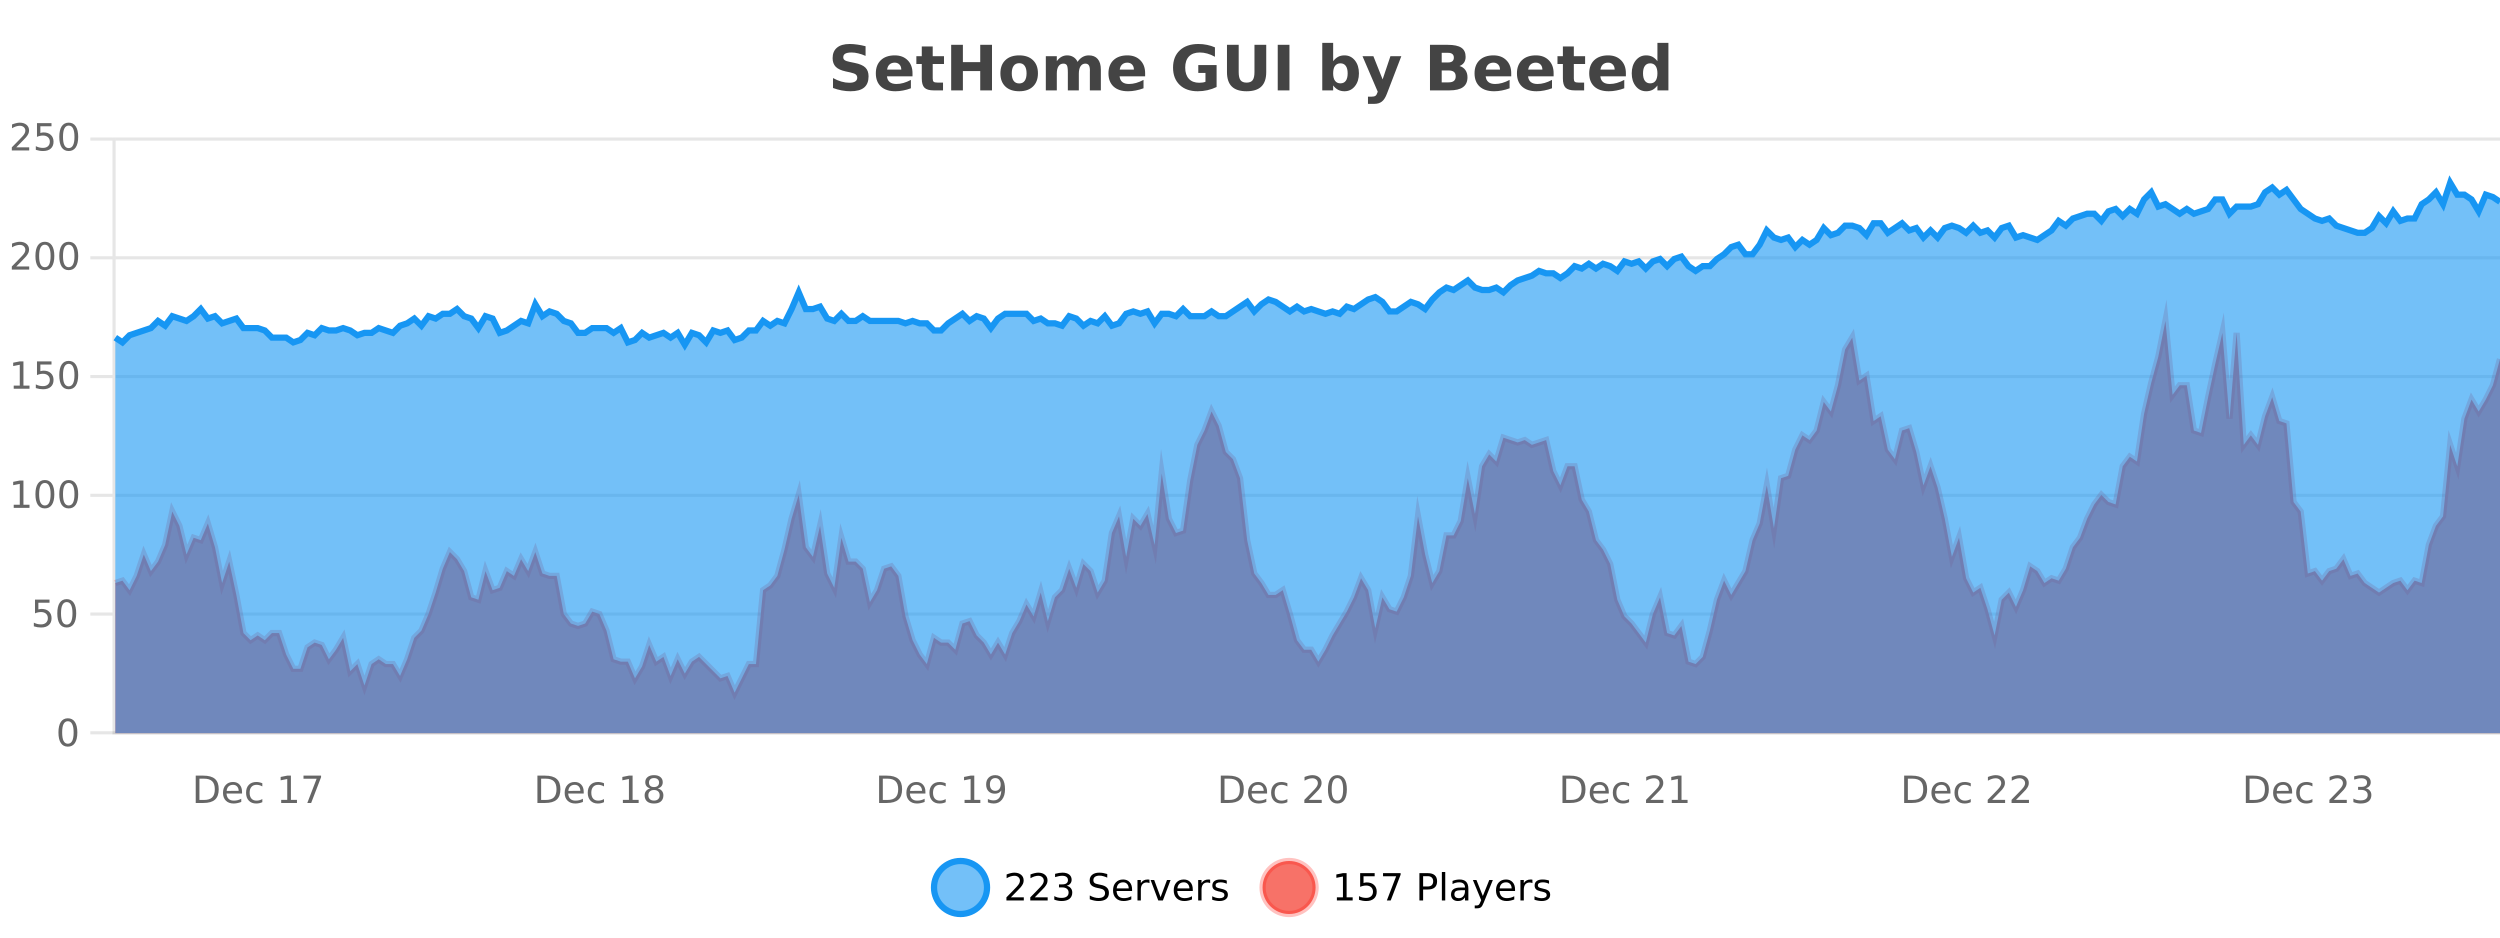
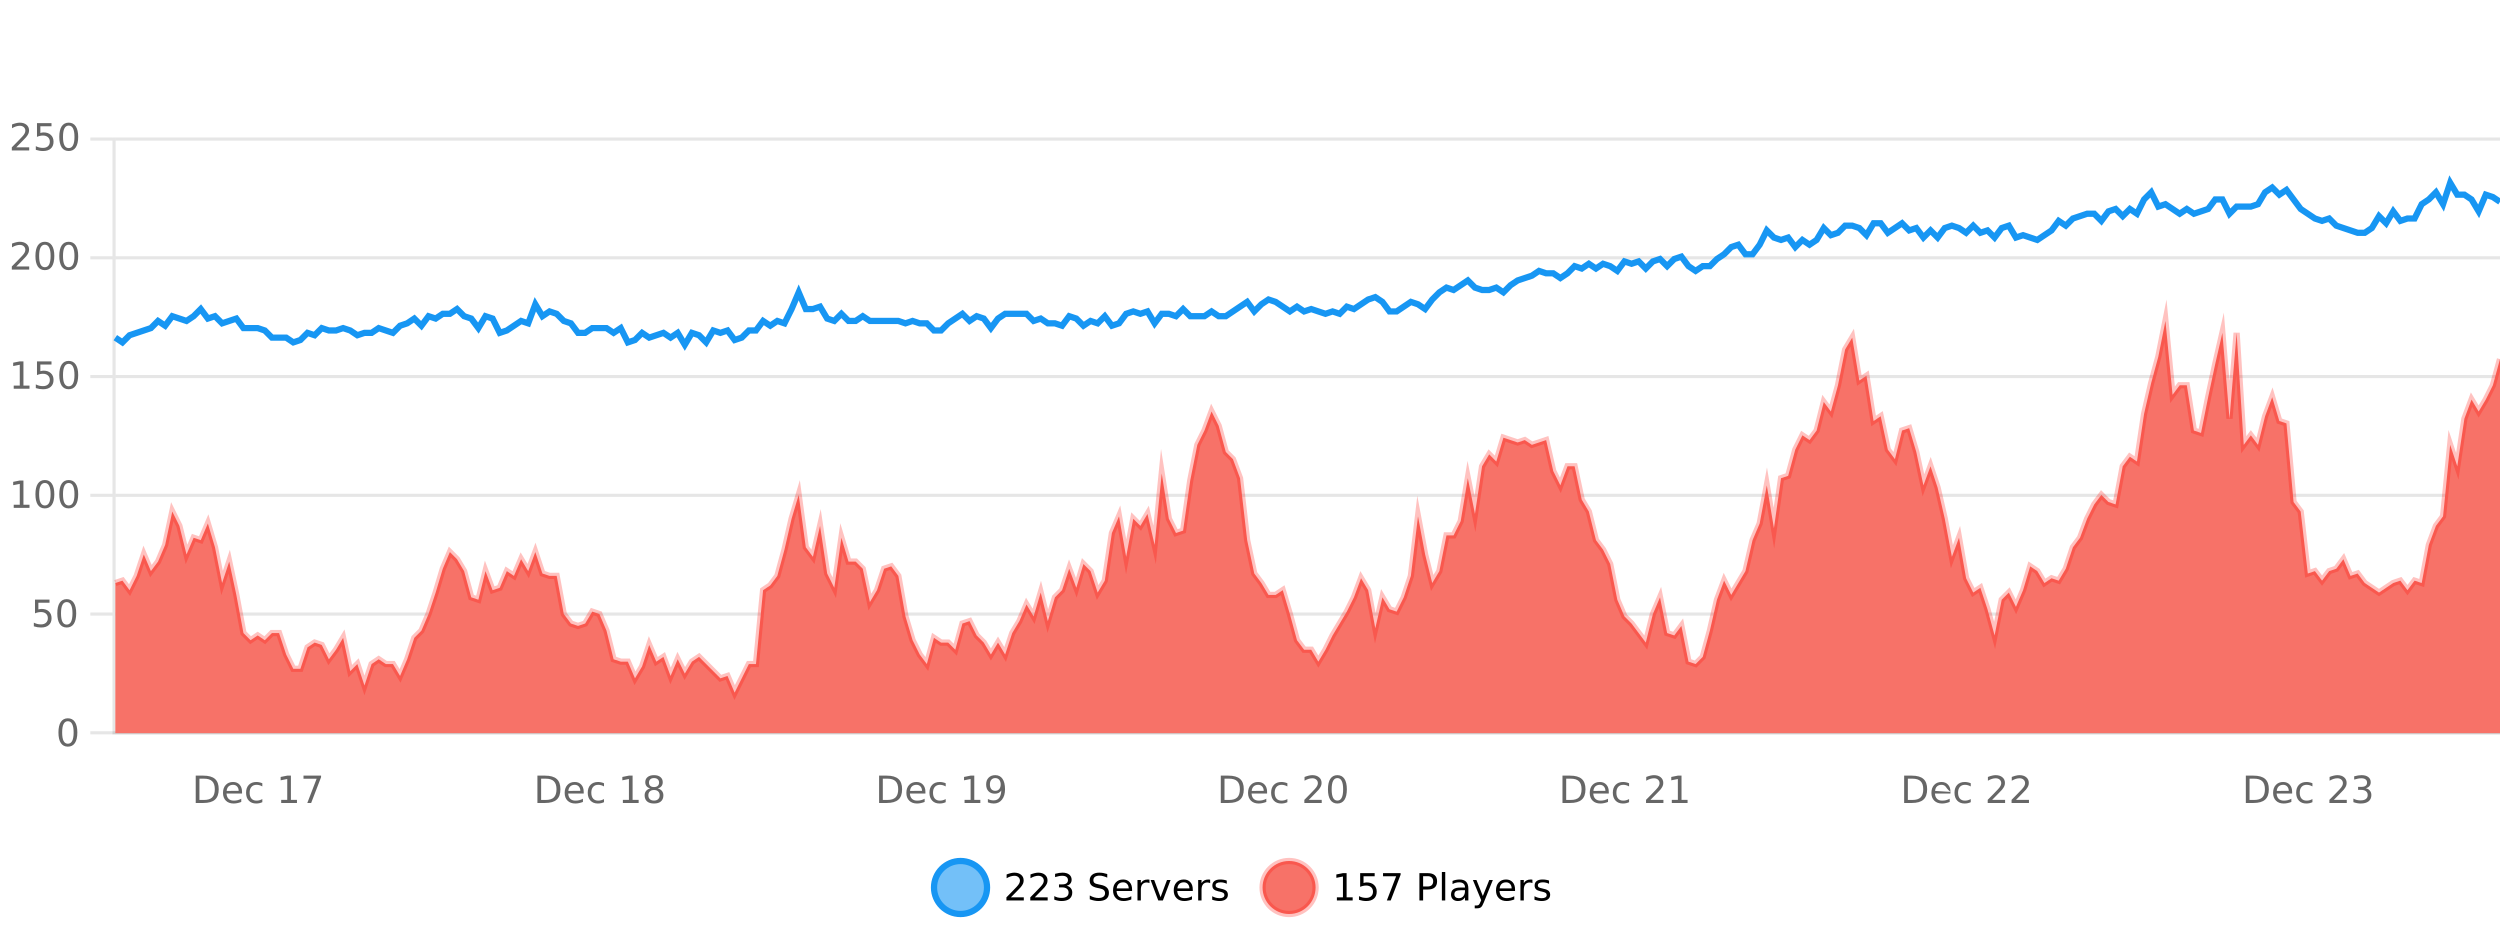
<svg xmlns="http://www.w3.org/2000/svg" width="800pt" height="300pt" viewBox="0 0 800 300" version="1.1">
  <defs>
    <clipPath id="clip1">
      <path d="M 270 263 L 345 263 L 345 300 L 270 300 Z M 270 263 " />
    </clipPath>
    <clipPath id="clip2">
      <path d="M 375 263 L 450 263 L 450 300 L 375 300 Z M 375 263 " />
    </clipPath>
    <clipPath id="clip3">
      <path d="M 36.906 102 L 800 102 L 800 234.602 L 36.906 234.602 Z M 36.906 102 " />
    </clipPath>
    <clipPath id="clip4">
      <path d="M 35.906 74 L 800 74 L 800 235.602 L 35.906 235.602 Z M 35.906 74 " />
    </clipPath>
    <clipPath id="clip5">
      <path d="M 36.906 58 L 800 58 L 800 234.602 L 36.906 234.602 Z M 36.906 58 " />
    </clipPath>
    <clipPath id="clip6">
      <path d="M 35.906 43 L 800 43 L 800 139 L 35.906 139 Z M 35.906 43 " />
    </clipPath>
  </defs>
  <g id="surface1181371">
    <rect x="0" y="0" width="800" height="300" style="fill:rgb(100%,100%,100%);fill-opacity:1;stroke:none;" />
    <path style="fill:none;stroke-width:1;stroke-linecap:butt;stroke-linejoin:miter;stroke:rgb(0%,0%,0%);stroke-opacity:0.098;stroke-miterlimit:10;" d="M 37 234.5 L 800 234.5 " />
    <path style="fill:none;stroke-width:1;stroke-linecap:butt;stroke-linejoin:miter;stroke:rgb(0%,0%,0%);stroke-opacity:0.098;stroke-miterlimit:10;" d="M 28.906 234.5 L 36 234.5 " />
    <path style="fill:none;stroke-width:1;stroke-linecap:butt;stroke-linejoin:miter;stroke:rgb(0%,0%,0%);stroke-opacity:0.098;stroke-miterlimit:10;" d="M 37 196.5 L 800 196.5 " />
    <path style="fill:none;stroke-width:1;stroke-linecap:butt;stroke-linejoin:miter;stroke:rgb(0%,0%,0%);stroke-opacity:0.098;stroke-miterlimit:10;" d="M 28.906 196.5 L 36 196.5 " />
    <path style="fill:none;stroke-width:1;stroke-linecap:butt;stroke-linejoin:miter;stroke:rgb(0%,0%,0%);stroke-opacity:0.098;stroke-miterlimit:10;" d="M 37 158.5 L 800 158.5 " />
    <path style="fill:none;stroke-width:1;stroke-linecap:butt;stroke-linejoin:miter;stroke:rgb(0%,0%,0%);stroke-opacity:0.098;stroke-miterlimit:10;" d="M 28.906 158.5 L 36 158.5 " />
    <path style="fill:none;stroke-width:1;stroke-linecap:butt;stroke-linejoin:miter;stroke:rgb(0%,0%,0%);stroke-opacity:0.098;stroke-miterlimit:10;" d="M 37 120.5 L 800 120.5 " />
    <path style="fill:none;stroke-width:1;stroke-linecap:butt;stroke-linejoin:miter;stroke:rgb(0%,0%,0%);stroke-opacity:0.098;stroke-miterlimit:10;" d="M 28.906 120.5 L 36 120.5 " />
    <path style="fill:none;stroke-width:1;stroke-linecap:butt;stroke-linejoin:miter;stroke:rgb(0%,0%,0%);stroke-opacity:0.098;stroke-miterlimit:10;" d="M 37 82.5 L 800 82.5 " />
    <path style="fill:none;stroke-width:1;stroke-linecap:butt;stroke-linejoin:miter;stroke:rgb(0%,0%,0%);stroke-opacity:0.098;stroke-miterlimit:10;" d="M 28.906 82.5 L 36 82.5 " />
    <path style="fill:none;stroke-width:1;stroke-linecap:butt;stroke-linejoin:miter;stroke:rgb(0%,0%,0%);stroke-opacity:0.098;stroke-miterlimit:10;" d="M 37 44.5 L 800 44.5 " />
    <path style="fill:none;stroke-width:1;stroke-linecap:butt;stroke-linejoin:miter;stroke:rgb(0%,0%,0%);stroke-opacity:0.098;stroke-miterlimit:10;" d="M 28.906 44.5 L 36 44.5 " />
    <path style=" stroke:none;fill-rule:nonzero;fill:rgb(9.02%,58.824%,95.294%);fill-opacity:0.6;" d="M 315.852 284 C 315.852 288.688 312.055 292.484 307.367 292.484 C 302.684 292.484 298.883 288.688 298.883 284 C 298.883 279.312 302.684 275.516 307.367 275.516 C 312.055 275.516 315.852 279.312 315.852 284 Z M 315.852 284 " />
    <g clip-path="url(#clip1)" clip-rule="nonzero">
      <path style="fill:none;stroke-width:2;stroke-linecap:butt;stroke-linejoin:miter;stroke:rgb(9.02%,58.824%,95.294%);stroke-opacity:1;stroke-miterlimit:10;" d="M 315.852 284 C 315.852 288.688 312.055 292.484 307.367 292.484 C 302.684 292.484 298.883 288.688 298.883 284 C 298.883 279.312 302.684 275.516 307.367 275.516 C 312.055 275.516 315.852 279.312 315.852 284 Z M 315.852 284 " />
    </g>
    <path style=" stroke:none;fill-rule:nonzero;fill:rgb(0%,0%,0%);fill-opacity:1;" d="M 323.477 287.156 L 327.617 287.156 L 327.617 288.156 L 322.055 288.156 L 322.055 287.156 C 322.5 286.699 323.109 286.078 323.883 285.297 C 324.664 284.508 325.152 283.996 325.352 283.766 C 325.734 283.352 326 282.996 326.148 282.703 C 326.305 282.402 326.383 282.109 326.383 281.828 C 326.383 281.359 326.215 280.98 325.883 280.688 C 325.559 280.398 325.137 280.25 324.617 280.25 C 324.242 280.25 323.844 280.312 323.43 280.438 C 323.023 280.562 322.586 280.762 322.117 281.031 L 322.117 279.828 C 322.594 279.641 323.039 279.5 323.445 279.406 C 323.859 279.305 324.242 279.25 324.586 279.25 C 325.492 279.25 326.215 279.48 326.758 279.938 C 327.297 280.387 327.57 280.992 327.57 281.75 C 327.57 282.105 327.5 282.445 327.367 282.766 C 327.23 283.09 326.984 283.469 326.633 283.906 C 326.527 284.023 326.215 284.352 325.695 284.891 C 325.172 285.434 324.434 286.188 323.477 287.156 Z M 331.113 287.156 L 335.254 287.156 L 335.254 288.156 L 329.691 288.156 L 329.691 287.156 C 330.137 286.699 330.746 286.078 331.52 285.297 C 332.301 284.508 332.789 283.996 332.988 283.766 C 333.371 283.352 333.637 282.996 333.785 282.703 C 333.941 282.402 334.02 282.109 334.02 281.828 C 334.02 281.359 333.852 280.98 333.52 280.688 C 333.195 280.398 332.773 280.25 332.254 280.25 C 331.879 280.25 331.48 280.312 331.066 280.438 C 330.66 280.562 330.223 280.762 329.754 281.031 L 329.754 279.828 C 330.23 279.641 330.676 279.5 331.082 279.406 C 331.496 279.305 331.879 279.25 332.223 279.25 C 333.129 279.25 333.852 279.48 334.395 279.938 C 334.934 280.387 335.207 280.992 335.207 281.75 C 335.207 282.105 335.137 282.445 335.004 282.766 C 334.867 283.09 334.621 283.469 334.27 283.906 C 334.164 284.023 333.852 284.352 333.332 284.891 C 332.809 285.434 332.07 286.188 331.113 287.156 Z M 341.328 283.438 C 341.891 283.562 342.328 283.82 342.641 284.203 C 342.961 284.578 343.125 285.047 343.125 285.609 C 343.125 286.477 342.828 287.148 342.234 287.625 C 341.641 288.094 340.797 288.328 339.703 288.328 C 339.336 288.328 338.957 288.289 338.562 288.219 C 338.176 288.148 337.781 288.039 337.375 287.891 L 337.375 286.75 C 337.695 286.938 338.051 287.086 338.438 287.188 C 338.832 287.281 339.242 287.328 339.672 287.328 C 340.41 287.328 340.973 287.184 341.359 286.891 C 341.754 286.602 341.953 286.172 341.953 285.609 C 341.953 285.102 341.77 284.699 341.406 284.406 C 341.039 284.117 340.539 283.969 339.906 283.969 L 338.875 283.969 L 338.875 283 L 339.953 283 C 340.523 283 340.969 282.887 341.281 282.656 C 341.594 282.418 341.75 282.078 341.75 281.641 C 341.75 281.195 341.586 280.852 341.266 280.609 C 340.953 280.371 340.5 280.25 339.906 280.25 C 339.57 280.25 339.219 280.289 338.844 280.359 C 338.477 280.422 338.07 280.527 337.625 280.672 L 337.625 279.625 C 338.082 279.5 338.504 279.406 338.891 279.344 C 339.285 279.281 339.656 279.25 340 279.25 C 340.906 279.25 341.617 279.453 342.141 279.859 C 342.66 280.266 342.922 280.82 342.922 281.516 C 342.922 282.008 342.781 282.418 342.5 282.75 C 342.227 283.086 341.836 283.312 341.328 283.438 Z M 354.32 279.688 L 354.32 280.844 C 353.871 280.637 353.445 280.48 353.039 280.375 C 352.641 280.262 352.262 280.203 351.898 280.203 C 351.25 280.203 350.75 280.328 350.398 280.578 C 350.055 280.828 349.883 281.188 349.883 281.656 C 349.883 282.043 349.996 282.336 350.227 282.531 C 350.453 282.73 350.898 282.887 351.555 283 L 352.258 283.156 C 353.141 283.324 353.793 283.621 354.211 284.047 C 354.637 284.465 354.852 285.027 354.852 285.734 C 354.852 286.59 354.562 287.234 353.992 287.672 C 353.43 288.109 352.594 288.328 351.492 288.328 C 351.086 288.328 350.648 288.281 350.18 288.188 C 349.711 288.094 349.227 287.953 348.727 287.766 L 348.727 286.547 C 349.203 286.82 349.672 287.023 350.133 287.156 C 350.602 287.293 351.055 287.359 351.492 287.359 C 352.168 287.359 352.688 287.23 353.055 286.969 C 353.43 286.699 353.617 286.32 353.617 285.828 C 353.617 285.402 353.48 285.07 353.211 284.828 C 352.949 284.578 352.516 284.398 351.914 284.281 L 351.195 284.141 C 350.309 283.965 349.668 283.688 349.273 283.312 C 348.887 282.938 348.695 282.418 348.695 281.75 C 348.695 280.969 348.965 280.359 349.508 279.922 C 350.047 279.477 350.797 279.25 351.758 279.25 C 352.172 279.25 352.59 279.289 353.008 279.359 C 353.434 279.434 353.871 279.543 354.32 279.688 Z M 362.266 284.609 L 362.266 285.125 L 357.297 285.125 C 357.348 285.875 357.57 286.445 357.969 286.828 C 358.375 287.215 358.93 287.406 359.641 287.406 C 360.055 287.406 360.457 287.359 360.844 287.266 C 361.238 287.164 361.629 287.008 362.016 286.797 L 362.016 287.828 C 361.617 287.984 361.219 288.105 360.812 288.188 C 360.406 288.281 359.992 288.328 359.578 288.328 C 358.535 288.328 357.707 288.027 357.094 287.422 C 356.477 286.809 356.172 285.98 356.172 284.938 C 356.172 283.867 356.461 283.016 357.047 282.391 C 357.629 281.758 358.41 281.438 359.391 281.438 C 360.273 281.438 360.973 281.727 361.484 282.297 C 362.004 282.859 362.266 283.633 362.266 284.609 Z M 361.188 284.281 C 361.176 283.699 361.008 283.23 360.688 282.875 C 360.363 282.523 359.938 282.344 359.406 282.344 C 358.801 282.344 358.316 282.516 357.953 282.859 C 357.598 283.203 357.395 283.684 357.344 284.297 Z M 367.836 282.594 C 367.711 282.531 367.574 282.484 367.43 282.453 C 367.293 282.414 367.137 282.391 366.961 282.391 C 366.355 282.391 365.887 282.59 365.555 282.984 C 365.23 283.383 365.07 283.953 365.07 284.703 L 365.07 288.156 L 363.992 288.156 L 363.992 281.594 L 365.07 281.594 L 365.07 282.609 C 365.297 282.215 365.594 281.922 365.961 281.734 C 366.324 281.539 366.766 281.438 367.289 281.438 C 367.359 281.438 367.438 281.445 367.523 281.453 C 367.617 281.465 367.715 281.48 367.82 281.5 Z M 368.195 281.594 L 369.336 281.594 L 371.383 287.094 L 373.445 281.594 L 374.586 281.594 L 372.117 288.156 L 370.648 288.156 Z M 381.688 284.609 L 381.688 285.125 L 376.719 285.125 C 376.77 285.875 376.992 286.445 377.391 286.828 C 377.797 287.215 378.352 287.406 379.062 287.406 C 379.477 287.406 379.879 287.359 380.266 287.266 C 380.66 287.164 381.051 287.008 381.438 286.797 L 381.438 287.828 C 381.039 287.984 380.641 288.105 380.234 288.188 C 379.828 288.281 379.414 288.328 379 288.328 C 377.957 288.328 377.129 288.027 376.516 287.422 C 375.898 286.809 375.594 285.98 375.594 284.938 C 375.594 283.867 375.883 283.016 376.469 282.391 C 377.051 281.758 377.832 281.438 378.812 281.438 C 379.695 281.438 380.395 281.727 380.906 282.297 C 381.426 282.859 381.688 283.633 381.688 284.609 Z M 380.609 284.281 C 380.598 283.699 380.43 283.23 380.109 282.875 C 379.785 282.523 379.359 282.344 378.828 282.344 C 378.223 282.344 377.738 282.516 377.375 282.859 C 377.02 283.203 376.816 283.684 376.766 284.297 Z M 387.258 282.594 C 387.133 282.531 386.996 282.484 386.852 282.453 C 386.715 282.414 386.559 282.391 386.383 282.391 C 385.777 282.391 385.309 282.59 384.977 282.984 C 384.652 283.383 384.492 283.953 384.492 284.703 L 384.492 288.156 L 383.414 288.156 L 383.414 281.594 L 384.492 281.594 L 384.492 282.609 C 384.719 282.215 385.016 281.922 385.383 281.734 C 385.746 281.539 386.188 281.438 386.711 281.438 C 386.781 281.438 386.859 281.445 386.945 281.453 C 387.039 281.465 387.137 281.48 387.242 281.5 Z M 392.562 281.781 L 392.562 282.812 C 392.258 282.656 391.941 282.543 391.609 282.469 C 391.285 282.387 390.945 282.344 390.594 282.344 C 390.062 282.344 389.66 282.43 389.391 282.594 C 389.117 282.75 388.984 282.996 388.984 283.328 C 388.984 283.578 389.078 283.777 389.266 283.922 C 389.461 284.059 389.852 284.188 390.438 284.312 L 390.797 284.406 C 391.566 284.562 392.113 284.793 392.438 285.094 C 392.758 285.398 392.922 285.812 392.922 286.344 C 392.922 286.961 392.676 287.445 392.188 287.797 C 391.707 288.152 391.047 288.328 390.203 288.328 C 389.848 288.328 389.477 288.289 389.094 288.219 C 388.719 288.156 388.32 288.059 387.906 287.922 L 387.906 286.797 C 388.301 287.008 388.691 287.164 389.078 287.266 C 389.461 287.371 389.848 287.422 390.234 287.422 C 390.734 287.422 391.117 287.34 391.391 287.172 C 391.672 286.996 391.812 286.746 391.812 286.422 C 391.812 286.133 391.711 285.906 391.516 285.75 C 391.316 285.594 390.883 285.445 390.219 285.297 L 389.844 285.219 C 389.176 285.074 388.691 284.855 388.391 284.562 C 388.098 284.273 387.953 283.875 387.953 283.375 C 387.953 282.75 388.172 282.273 388.609 281.938 C 389.047 281.605 389.664 281.438 390.469 281.438 C 390.863 281.438 391.238 281.469 391.594 281.531 C 391.945 281.586 392.27 281.668 392.562 281.781 Z M 317.367 277.016 " />
    <path style=" stroke:none;fill-rule:nonzero;fill:rgb(96.863%,44.706%,40.784%);fill-opacity:1;" d="M 420.988 284 C 420.988 288.688 417.191 292.484 412.504 292.484 C 407.82 292.484 404.02 288.688 404.02 284 C 404.02 279.312 407.82 275.516 412.504 275.516 C 417.191 275.516 420.988 279.312 420.988 284 Z M 420.988 284 " />
    <g clip-path="url(#clip2)" clip-rule="nonzero">
      <path style="fill:none;stroke-width:2;stroke-linecap:butt;stroke-linejoin:miter;stroke:rgb(100%,4.706%,0%);stroke-opacity:0.247;stroke-miterlimit:10;" d="M 420.988 284 C 420.988 288.688 417.191 292.484 412.504 292.484 C 407.82 292.484 404.02 288.688 404.02 284 C 404.02 279.312 407.82 275.516 412.504 275.516 C 417.191 275.516 420.988 279.312 420.988 284 Z M 420.988 284 " />
    </g>
    <path style=" stroke:none;fill-rule:nonzero;fill:rgb(0%,0%,0%);fill-opacity:1;" d="M 427.805 287.156 L 429.742 287.156 L 429.742 280.484 L 427.633 280.906 L 427.633 279.828 L 429.727 279.406 L 430.914 279.406 L 430.914 287.156 L 432.852 287.156 L 432.852 288.156 L 427.805 288.156 Z M 435.25 279.406 L 439.891 279.406 L 439.891 280.406 L 436.328 280.406 L 436.328 282.547 C 436.504 282.484 436.676 282.445 436.844 282.422 C 437.02 282.391 437.191 282.375 437.359 282.375 C 438.336 282.375 439.113 282.648 439.688 283.188 C 440.258 283.719 440.547 284.438 440.547 285.344 C 440.547 286.293 440.25 287.027 439.656 287.547 C 439.07 288.07 438.25 288.328 437.188 288.328 C 436.812 288.328 436.43 288.297 436.047 288.234 C 435.672 288.172 435.281 288.078 434.875 287.953 L 434.875 286.766 C 435.227 286.953 435.594 287.094 435.969 287.188 C 436.344 287.281 436.738 287.328 437.156 287.328 C 437.832 287.328 438.367 287.152 438.766 286.797 C 439.16 286.445 439.359 285.961 439.359 285.344 C 439.359 284.742 439.16 284.262 438.766 283.906 C 438.367 283.555 437.832 283.375 437.156 283.375 C 436.844 283.375 436.523 283.414 436.203 283.484 C 435.891 283.547 435.57 283.652 435.25 283.797 Z M 442.57 279.406 L 448.195 279.406 L 448.195 279.906 L 445.023 288.156 L 443.789 288.156 L 446.773 280.406 L 442.57 280.406 Z M 455.398 280.375 L 455.398 283.672 L 456.883 283.672 C 457.434 283.672 457.859 283.531 458.164 283.25 C 458.465 282.961 458.617 282.547 458.617 282.016 C 458.617 281.496 458.465 281.094 458.164 280.812 C 457.859 280.523 457.434 280.375 456.883 280.375 Z M 454.211 279.406 L 456.883 279.406 C 457.871 279.406 458.617 279.633 459.117 280.078 C 459.617 280.516 459.867 281.164 459.867 282.016 C 459.867 282.883 459.617 283.539 459.117 283.984 C 458.617 284.422 457.871 284.641 456.883 284.641 L 455.398 284.641 L 455.398 288.156 L 454.211 288.156 Z M 461.398 279.031 L 462.477 279.031 L 462.477 288.156 L 461.398 288.156 Z M 467.719 284.859 C 466.852 284.859 466.25 284.961 465.906 285.156 C 465.57 285.355 465.406 285.695 465.406 286.172 C 465.406 286.559 465.531 286.867 465.781 287.094 C 466.039 287.312 466.383 287.422 466.812 287.422 C 467.414 287.422 467.895 287.215 468.25 286.797 C 468.613 286.371 468.797 285.805 468.797 285.094 L 468.797 284.859 Z M 469.875 284.406 L 469.875 288.156 L 468.797 288.156 L 468.797 287.156 C 468.547 287.555 468.238 287.852 467.875 288.047 C 467.508 288.234 467.062 288.328 466.531 288.328 C 465.852 288.328 465.316 288.141 464.922 287.766 C 464.523 287.383 464.328 286.875 464.328 286.25 C 464.328 285.512 464.57 284.953 465.062 284.578 C 465.562 284.203 466.301 284.016 467.281 284.016 L 468.797 284.016 L 468.797 283.906 C 468.797 283.406 468.629 283.023 468.297 282.75 C 467.973 282.48 467.52 282.344 466.938 282.344 C 466.562 282.344 466.191 282.391 465.828 282.484 C 465.473 282.578 465.133 282.715 464.812 282.891 L 464.812 281.891 C 465.207 281.734 465.586 281.621 465.953 281.547 C 466.328 281.477 466.691 281.438 467.047 281.438 C 467.992 281.438 468.703 281.684 469.172 282.172 C 469.641 282.664 469.875 283.406 469.875 284.406 Z M 474.82 288.766 C 474.516 289.547 474.219 290.055 473.93 290.297 C 473.637 290.535 473.25 290.656 472.773 290.656 L 471.914 290.656 L 471.914 289.75 L 472.539 289.75 C 472.84 289.75 473.07 289.676 473.227 289.531 C 473.391 289.395 473.574 289.066 473.773 288.547 L 473.977 288.047 L 471.32 281.594 L 472.461 281.594 L 474.508 286.719 L 476.57 281.594 L 477.711 281.594 Z M 484.812 284.609 L 484.812 285.125 L 479.844 285.125 C 479.895 285.875 480.117 286.445 480.516 286.828 C 480.922 287.215 481.477 287.406 482.188 287.406 C 482.602 287.406 483.004 287.359 483.391 287.266 C 483.785 287.164 484.176 287.008 484.562 286.797 L 484.562 287.828 C 484.164 287.984 483.766 288.105 483.359 288.188 C 482.953 288.281 482.539 288.328 482.125 288.328 C 481.082 288.328 480.254 288.027 479.641 287.422 C 479.023 286.809 478.719 285.98 478.719 284.938 C 478.719 283.867 479.008 283.016 479.594 282.391 C 480.176 281.758 480.957 281.438 481.938 281.438 C 482.82 281.438 483.52 281.727 484.031 282.297 C 484.551 282.859 484.812 283.633 484.812 284.609 Z M 483.734 284.281 C 483.723 283.699 483.555 283.23 483.234 282.875 C 482.91 282.523 482.484 282.344 481.953 282.344 C 481.348 282.344 480.863 282.516 480.5 282.859 C 480.145 283.203 479.941 283.684 479.891 284.297 Z M 490.383 282.594 C 490.258 282.531 490.121 282.484 489.977 282.453 C 489.84 282.414 489.684 282.391 489.508 282.391 C 488.902 282.391 488.434 282.59 488.102 282.984 C 487.777 283.383 487.617 283.953 487.617 284.703 L 487.617 288.156 L 486.539 288.156 L 486.539 281.594 L 487.617 281.594 L 487.617 282.609 C 487.844 282.215 488.141 281.922 488.508 281.734 C 488.871 281.539 489.312 281.438 489.836 281.438 C 489.906 281.438 489.984 281.445 490.07 281.453 C 490.164 281.465 490.262 281.48 490.367 281.5 Z M 495.691 281.781 L 495.691 282.812 C 495.387 282.656 495.07 282.543 494.738 282.469 C 494.414 282.387 494.074 282.344 493.723 282.344 C 493.191 282.344 492.789 282.43 492.52 282.594 C 492.246 282.75 492.113 282.996 492.113 283.328 C 492.113 283.578 492.207 283.777 492.395 283.922 C 492.59 284.059 492.98 284.188 493.566 284.312 L 493.926 284.406 C 494.695 284.562 495.242 284.793 495.566 285.094 C 495.887 285.398 496.051 285.812 496.051 286.344 C 496.051 286.961 495.805 287.445 495.316 287.797 C 494.836 288.152 494.176 288.328 493.332 288.328 C 492.977 288.328 492.605 288.289 492.223 288.219 C 491.848 288.156 491.449 288.059 491.035 287.922 L 491.035 286.797 C 491.43 287.008 491.82 287.164 492.207 287.266 C 492.59 287.371 492.977 287.422 493.363 287.422 C 493.863 287.422 494.246 287.34 494.52 287.172 C 494.801 286.996 494.941 286.746 494.941 286.422 C 494.941 286.133 494.84 285.906 494.645 285.75 C 494.445 285.594 494.012 285.445 493.348 285.297 L 492.973 285.219 C 492.305 285.074 491.82 284.855 491.52 284.562 C 491.227 284.273 491.082 283.875 491.082 283.375 C 491.082 282.75 491.301 282.273 491.738 281.938 C 492.176 281.605 492.793 281.438 493.598 281.438 C 493.992 281.438 494.367 281.469 494.723 281.531 C 495.074 281.586 495.398 281.668 495.691 281.781 Z M 422.504 277.016 " />
-     <path style=" stroke:none;fill-rule:nonzero;fill:rgb(26.667%,26.667%,26.667%);fill-opacity:1;" d="M 276.984 14.797 L 276.984 17.891 C 276.18 17.527 275.398 17.258 274.641 17.078 C 273.879 16.891 273.16 16.797 272.484 16.797 C 271.586 16.797 270.922 16.922 270.484 17.172 C 270.055 17.422 269.844 17.809 269.844 18.328 C 269.844 18.715 269.988 19.016 270.281 19.234 C 270.57 19.453 271.098 19.641 271.859 19.797 L 273.453 20.125 C 275.078 20.449 276.227 20.945 276.906 21.609 C 277.594 22.277 277.938 23.219 277.938 24.438 C 277.938 26.043 277.457 27.242 276.5 28.031 C 275.551 28.812 274.098 29.203 272.141 29.203 C 271.211 29.203 270.281 29.113 269.344 28.938 C 268.414 28.762 267.488 28.5 266.562 28.156 L 266.562 24.984 C 267.488 25.484 268.383 25.859 269.25 26.109 C 270.125 26.359 270.969 26.484 271.781 26.484 C 272.602 26.484 273.227 26.352 273.656 26.078 C 274.094 25.797 274.312 25.402 274.312 24.891 C 274.312 24.445 274.16 24.094 273.859 23.844 C 273.566 23.594 272.977 23.371 272.094 23.172 L 270.641 22.859 C 269.18 22.547 268.113 22.055 267.438 21.375 C 266.77 20.688 266.438 19.762 266.438 18.594 C 266.438 17.148 266.906 16.031 267.844 15.25 C 268.781 14.469 270.129 14.078 271.891 14.078 C 272.691 14.078 273.516 14.141 274.359 14.266 C 275.203 14.383 276.078 14.559 276.984 14.797 Z M 292 23.422 L 292 24.422 L 283.828 24.422 C 283.91 25.246 284.207 25.859 284.719 26.266 C 285.227 26.672 285.938 26.875 286.844 26.875 C 287.582 26.875 288.336 26.766 289.109 26.547 C 289.879 26.328 290.672 26 291.484 25.562 L 291.484 28.25 C 290.66 28.562 289.832 28.797 289 28.953 C 288.176 29.117 287.352 29.203 286.531 29.203 C 284.551 29.203 283.008 28.703 281.906 27.703 C 280.812 26.695 280.266 25.281 280.266 23.469 C 280.266 21.68 280.801 20.273 281.875 19.25 C 282.957 18.23 284.441 17.719 286.328 17.719 C 288.047 17.719 289.422 18.242 290.453 19.281 C 291.484 20.312 292 21.695 292 23.422 Z M 288.406 22.266 C 288.406 21.602 288.211 21.062 287.828 20.656 C 287.441 20.25 286.938 20.047 286.312 20.047 C 285.633 20.047 285.082 20.242 284.656 20.625 C 284.238 21 283.977 21.547 283.875 22.266 Z M 298.469 14.875 L 298.469 17.984 L 302.078 17.984 L 302.078 20.484 L 298.469 20.484 L 298.469 25.125 C 298.469 25.637 298.566 25.98 298.766 26.156 C 298.973 26.336 299.375 26.422 299.969 26.422 L 301.766 26.422 L 301.766 28.922 L 298.766 28.922 C 297.391 28.922 296.41 28.637 295.828 28.062 C 295.254 27.48 294.969 26.5 294.969 25.125 L 294.969 20.484 L 293.234 20.484 L 293.234 17.984 L 294.969 17.984 L 294.969 14.875 Z M 304.375 14.344 L 308.125 14.344 L 308.125 19.891 L 313.672 19.891 L 313.672 14.344 L 317.438 14.344 L 317.438 28.922 L 313.672 28.922 L 313.672 22.734 L 308.125 22.734 L 308.125 28.922 L 304.375 28.922 Z M 326.156 20.219 C 325.375 20.219 324.781 20.5 324.375 21.062 C 323.969 21.617 323.766 22.418 323.766 23.469 C 323.766 24.512 323.969 25.312 324.375 25.875 C 324.781 26.43 325.375 26.703 326.156 26.703 C 326.914 26.703 327.492 26.43 327.891 25.875 C 328.297 25.312 328.5 24.512 328.5 23.469 C 328.5 22.418 328.297 21.617 327.891 21.062 C 327.492 20.5 326.914 20.219 326.156 20.219 Z M 326.156 17.719 C 328.031 17.719 329.492 18.23 330.547 19.25 C 331.609 20.262 332.141 21.668 332.141 23.469 C 332.141 25.262 331.609 26.668 330.547 27.688 C 329.492 28.699 328.031 29.203 326.156 29.203 C 324.258 29.203 322.781 28.699 321.719 27.688 C 320.656 26.668 320.125 25.262 320.125 23.469 C 320.125 21.668 320.656 20.262 321.719 19.25 C 322.781 18.23 324.258 17.719 326.156 17.719 Z M 344.82 19.797 C 345.266 19.121 345.793 18.605 346.398 18.25 C 347.012 17.898 347.684 17.719 348.414 17.719 C 349.664 17.719 350.617 18.109 351.273 18.891 C 351.938 19.664 352.273 20.789 352.273 22.266 L 352.273 28.922 L 348.758 28.922 L 348.758 23.219 C 348.758 23.137 348.758 23.047 348.758 22.953 C 348.766 22.859 348.773 22.73 348.773 22.562 C 348.773 21.793 348.656 21.234 348.43 20.891 C 348.199 20.539 347.828 20.359 347.32 20.359 C 346.664 20.359 346.152 20.637 345.789 21.188 C 345.422 21.73 345.234 22.516 345.227 23.547 L 345.227 28.922 L 341.711 28.922 L 341.711 23.219 C 341.711 22.012 341.605 21.234 341.398 20.891 C 341.188 20.539 340.82 20.359 340.289 20.359 C 339.609 20.359 339.09 20.637 338.727 21.188 C 338.359 21.73 338.18 22.516 338.18 23.547 L 338.18 28.922 L 334.664 28.922 L 334.664 17.984 L 338.18 17.984 L 338.18 19.578 C 338.617 18.965 339.109 18.5 339.664 18.188 C 340.215 17.875 340.828 17.719 341.508 17.719 C 342.258 17.719 342.922 17.902 343.508 18.266 C 344.09 18.633 344.527 19.141 344.82 19.797 Z M 366.441 23.422 L 366.441 24.422 L 358.27 24.422 C 358.352 25.246 358.648 25.859 359.16 26.266 C 359.668 26.672 360.379 26.875 361.285 26.875 C 362.023 26.875 362.777 26.766 363.551 26.547 C 364.32 26.328 365.113 26 365.926 25.562 L 365.926 28.25 C 365.102 28.562 364.273 28.797 363.441 28.953 C 362.617 29.117 361.793 29.203 360.973 29.203 C 358.992 29.203 357.449 28.703 356.348 27.703 C 355.254 26.695 354.707 25.281 354.707 23.469 C 354.707 21.68 355.242 20.273 356.316 19.25 C 357.398 18.23 358.883 17.719 360.77 17.719 C 362.488 17.719 363.863 18.242 364.895 19.281 C 365.926 20.312 366.441 21.695 366.441 23.422 Z M 362.848 22.266 C 362.848 21.602 362.652 21.062 362.27 20.656 C 361.883 20.25 361.379 20.047 360.754 20.047 C 360.074 20.047 359.523 20.242 359.098 20.625 C 358.68 21 358.418 21.547 358.316 22.266 Z M 389.312 27.844 C 388.375 28.293 387.398 28.633 386.391 28.859 C 385.391 29.086 384.348 29.203 383.266 29.203 C 380.836 29.203 378.914 28.527 377.5 27.172 C 376.082 25.809 375.375 23.965 375.375 21.641 C 375.375 19.297 376.094 17.453 377.531 16.109 C 378.977 14.758 380.961 14.078 383.484 14.078 C 384.453 14.078 385.379 14.172 386.266 14.359 C 387.148 14.539 387.988 14.805 388.781 15.156 L 388.781 18.172 C 387.969 17.715 387.156 17.371 386.344 17.141 C 385.539 16.914 384.738 16.797 383.938 16.797 C 382.438 16.797 381.281 17.219 380.469 18.062 C 379.664 18.898 379.266 20.09 379.266 21.641 C 379.266 23.184 379.656 24.375 380.438 25.219 C 381.219 26.062 382.328 26.484 383.766 26.484 C 384.148 26.484 384.508 26.461 384.844 26.406 C 385.188 26.355 385.488 26.277 385.75 26.172 L 385.75 23.344 L 383.453 23.344 L 383.453 20.828 L 389.312 20.828 Z M 392.633 14.344 L 396.383 14.344 L 396.383 23.078 C 396.383 24.289 396.578 25.152 396.977 25.672 C 397.371 26.184 398.012 26.438 398.898 26.438 C 399.805 26.438 400.449 26.184 400.836 25.672 C 401.23 25.152 401.43 24.289 401.43 23.078 L 401.43 14.344 L 405.195 14.344 L 405.195 23.078 C 405.195 25.141 404.672 26.68 403.633 27.688 C 402.602 28.699 401.023 29.203 398.898 29.203 C 396.781 29.203 395.211 28.699 394.18 27.688 C 393.148 26.68 392.633 25.141 392.633 23.078 Z M 408.875 14.344 L 412.625 14.344 L 412.625 28.922 L 408.875 28.922 Z M 428.938 26.672 C 429.688 26.672 430.258 26.402 430.656 25.859 C 431.051 25.309 431.25 24.512 431.25 23.469 C 431.25 22.43 431.051 21.637 430.656 21.094 C 430.258 20.543 429.688 20.266 428.938 20.266 C 428.188 20.266 427.609 20.543 427.203 21.094 C 426.805 21.637 426.609 22.43 426.609 23.469 C 426.609 24.5 426.805 25.293 427.203 25.844 C 427.609 26.398 428.188 26.672 428.938 26.672 Z M 426.609 19.578 C 427.098 18.945 427.633 18.477 428.219 18.172 C 428.801 17.871 429.473 17.719 430.234 17.719 C 431.586 17.719 432.695 18.258 433.562 19.328 C 434.426 20.402 434.859 21.781 434.859 23.469 C 434.859 25.148 434.426 26.523 433.562 27.594 C 432.695 28.668 431.586 29.203 430.234 29.203 C 429.473 29.203 428.801 29.051 428.219 28.75 C 427.633 28.449 427.098 27.98 426.609 27.344 L 426.609 28.922 L 423.125 28.922 L 423.125 13.719 L 426.609 13.719 Z M 436 17.984 L 439.484 17.984 L 442.438 25.406 L 444.938 17.984 L 448.422 17.984 L 443.828 29.953 C 443.367 31.172 442.828 32.02 442.203 32.5 C 441.586 32.988 440.781 33.234 439.781 33.234 L 437.75 33.234 L 437.75 30.938 L 438.844 30.938 C 439.438 30.938 439.867 30.844 440.141 30.656 C 440.41 30.469 440.617 30.129 440.766 29.641 L 440.875 29.344 Z M 463.422 19.984 C 464.016 19.984 464.461 19.855 464.766 19.594 C 465.078 19.336 465.234 18.949 465.234 18.438 C 465.234 17.938 465.078 17.559 464.766 17.297 C 464.461 17.039 464.016 16.906 463.422 16.906 L 461.344 16.906 L 461.344 19.984 Z M 463.547 26.359 C 464.305 26.359 464.875 26.203 465.25 25.891 C 465.633 25.57 465.828 25.086 465.828 24.438 C 465.828 23.805 465.641 23.328 465.266 23.016 C 464.891 22.703 464.316 22.547 463.547 22.547 L 461.344 22.547 L 461.344 26.359 Z M 467.047 21.125 C 467.859 21.355 468.484 21.789 468.922 22.422 C 469.367 23.047 469.594 23.82 469.594 24.734 C 469.594 26.141 469.113 27.195 468.156 27.891 C 467.207 28.578 465.766 28.922 463.828 28.922 L 457.594 28.922 L 457.594 14.344 L 463.234 14.344 C 465.254 14.344 466.719 14.652 467.625 15.266 C 468.539 15.871 469 16.852 469 18.203 C 469 18.914 468.832 19.516 468.5 20.016 C 468.164 20.508 467.68 20.875 467.047 21.125 Z M 483.59 23.422 L 483.59 24.422 L 475.418 24.422 C 475.5 25.246 475.797 25.859 476.309 26.266 C 476.816 26.672 477.527 26.875 478.434 26.875 C 479.172 26.875 479.926 26.766 480.699 26.547 C 481.469 26.328 482.262 26 483.074 25.562 L 483.074 28.25 C 482.25 28.562 481.422 28.797 480.59 28.953 C 479.766 29.117 478.941 29.203 478.121 29.203 C 476.141 29.203 474.598 28.703 473.496 27.703 C 472.402 26.695 471.855 25.281 471.855 23.469 C 471.855 21.68 472.391 20.273 473.465 19.25 C 474.547 18.23 476.031 17.719 477.918 17.719 C 479.637 17.719 481.012 18.242 482.043 19.281 C 483.074 20.312 483.59 21.695 483.59 23.422 Z M 479.996 22.266 C 479.996 21.602 479.801 21.062 479.418 20.656 C 479.031 20.25 478.527 20.047 477.902 20.047 C 477.223 20.047 476.672 20.242 476.246 20.625 C 475.828 21 475.566 21.547 475.465 22.266 Z M 497.156 23.422 L 497.156 24.422 L 488.984 24.422 C 489.066 25.246 489.363 25.859 489.875 26.266 C 490.383 26.672 491.094 26.875 492 26.875 C 492.738 26.875 493.492 26.766 494.266 26.547 C 495.035 26.328 495.828 26 496.641 25.562 L 496.641 28.25 C 495.816 28.562 494.988 28.797 494.156 28.953 C 493.332 29.117 492.508 29.203 491.688 29.203 C 489.707 29.203 488.164 28.703 487.062 27.703 C 485.969 26.695 485.422 25.281 485.422 23.469 C 485.422 21.68 485.957 20.273 487.031 19.25 C 488.113 18.23 489.598 17.719 491.484 17.719 C 493.203 17.719 494.578 18.242 495.609 19.281 C 496.641 20.312 497.156 21.695 497.156 23.422 Z M 493.562 22.266 C 493.562 21.602 493.367 21.062 492.984 20.656 C 492.598 20.25 492.094 20.047 491.469 20.047 C 490.789 20.047 490.238 20.242 489.812 20.625 C 489.395 21 489.133 21.547 489.031 22.266 Z M 503.625 14.875 L 503.625 17.984 L 507.234 17.984 L 507.234 20.484 L 503.625 20.484 L 503.625 25.125 C 503.625 25.637 503.723 25.98 503.922 26.156 C 504.129 26.336 504.531 26.422 505.125 26.422 L 506.922 26.422 L 506.922 28.922 L 503.922 28.922 C 502.547 28.922 501.566 28.637 500.984 28.062 C 500.41 27.48 500.125 26.5 500.125 25.125 L 500.125 20.484 L 498.391 20.484 L 498.391 17.984 L 500.125 17.984 L 500.125 14.875 Z M 520.281 23.422 L 520.281 24.422 L 512.109 24.422 C 512.191 25.246 512.488 25.859 513 26.266 C 513.508 26.672 514.219 26.875 515.125 26.875 C 515.863 26.875 516.617 26.766 517.391 26.547 C 518.16 26.328 518.953 26 519.766 25.562 L 519.766 28.25 C 518.941 28.562 518.113 28.797 517.281 28.953 C 516.457 29.117 515.633 29.203 514.812 29.203 C 512.832 29.203 511.289 28.703 510.188 27.703 C 509.094 26.695 508.547 25.281 508.547 23.469 C 508.547 21.68 509.082 20.273 510.156 19.25 C 511.238 18.23 512.723 17.719 514.609 17.719 C 516.328 17.719 517.703 18.242 518.734 19.281 C 519.766 20.312 520.281 21.695 520.281 23.422 Z M 516.688 22.266 C 516.688 21.602 516.492 21.062 516.109 20.656 C 515.723 20.25 515.219 20.047 514.594 20.047 C 513.914 20.047 513.363 20.242 512.938 20.625 C 512.52 21 512.258 21.547 512.156 22.266 Z M 530.375 19.578 L 530.375 13.719 L 533.891 13.719 L 533.891 28.922 L 530.375 28.922 L 530.375 27.344 C 529.895 27.992 529.363 28.465 528.781 28.766 C 528.195 29.055 527.523 29.203 526.766 29.203 C 525.422 29.203 524.316 28.668 523.453 27.594 C 522.586 26.523 522.156 25.148 522.156 23.469 C 522.156 21.781 522.586 20.402 523.453 19.328 C 524.316 18.258 525.422 17.719 526.766 17.719 C 527.523 17.719 528.195 17.871 528.781 18.172 C 529.363 18.477 529.895 18.945 530.375 19.578 Z M 528.062 26.672 C 528.812 26.672 529.383 26.402 529.781 25.859 C 530.176 25.309 530.375 24.512 530.375 23.469 C 530.375 22.43 530.176 21.637 529.781 21.094 C 529.383 20.543 528.812 20.266 528.062 20.266 C 527.32 20.266 526.754 20.543 526.359 21.094 C 525.961 21.637 525.766 22.43 525.766 23.469 C 525.766 24.512 525.961 25.309 526.359 25.859 C 526.754 26.402 527.32 26.672 528.062 26.672 Z M 265 10.359 " />
    <path style="fill:none;stroke-width:1;stroke-linecap:butt;stroke-linejoin:miter;stroke:rgb(0%,0%,0%);stroke-opacity:0.098;stroke-miterlimit:10;" d="M 36 234.5 L 801 234.5 " />
    <path style=" stroke:none;fill-rule:nonzero;fill:rgb(40%,40%,40%);fill-opacity:1;" d="M 63.82 249.172 L 63.82 255.984 L 65.258 255.984 C 66.465 255.984 67.344 255.715 67.898 255.172 C 68.461 254.621 68.742 253.75 68.742 252.562 C 68.742 251.398 68.461 250.543 67.898 250 C 67.344 249.449 66.465 249.172 65.258 249.172 Z M 62.633 248.203 L 65.07 248.203 C 66.766 248.203 68.012 248.559 68.805 249.266 C 69.594 249.965 69.992 251.062 69.992 252.562 C 69.992 254.074 69.59 255.184 68.789 255.891 C 67.996 256.602 66.758 256.953 65.07 256.953 L 62.633 256.953 Z M 77.453 253.406 L 77.453 253.922 L 72.484 253.922 C 72.535 254.672 72.758 255.242 73.156 255.625 C 73.562 256.012 74.117 256.203 74.828 256.203 C 75.242 256.203 75.645 256.156 76.031 256.062 C 76.426 255.961 76.816 255.805 77.203 255.594 L 77.203 256.625 C 76.805 256.781 76.406 256.902 76 256.984 C 75.594 257.078 75.18 257.125 74.766 257.125 C 73.723 257.125 72.895 256.824 72.281 256.219 C 71.664 255.605 71.359 254.777 71.359 253.734 C 71.359 252.664 71.648 251.812 72.234 251.188 C 72.816 250.555 73.598 250.234 74.578 250.234 C 75.461 250.234 76.16 250.523 76.672 251.094 C 77.191 251.656 77.453 252.43 77.453 253.406 Z M 76.375 253.078 C 76.363 252.496 76.195 252.027 75.875 251.672 C 75.551 251.32 75.125 251.141 74.594 251.141 C 73.988 251.141 73.504 251.312 73.141 251.656 C 72.785 252 72.582 252.48 72.531 253.094 Z M 83.945 250.641 L 83.945 251.656 C 83.633 251.48 83.324 251.352 83.023 251.266 C 82.719 251.184 82.414 251.141 82.102 251.141 C 81.391 251.141 80.844 251.367 80.461 251.812 C 80.074 252.25 79.883 252.871 79.883 253.672 C 79.883 254.477 80.074 255.102 80.461 255.547 C 80.844 255.984 81.391 256.203 82.102 256.203 C 82.414 256.203 82.719 256.164 83.023 256.078 C 83.324 255.996 83.633 255.871 83.945 255.703 L 83.945 256.703 C 83.641 256.84 83.328 256.945 83.008 257.016 C 82.684 257.086 82.34 257.125 81.977 257.125 C 80.984 257.125 80.199 256.82 79.617 256.203 C 79.031 255.578 78.742 254.734 78.742 253.672 C 78.742 252.609 79.031 251.773 79.617 251.156 C 80.211 250.543 81.023 250.234 82.055 250.234 C 82.375 250.234 82.695 250.273 83.008 250.344 C 83.328 250.406 83.641 250.508 83.945 250.641 Z M 89.98 255.953 L 91.918 255.953 L 91.918 249.281 L 89.809 249.703 L 89.809 248.625 L 91.902 248.203 L 93.09 248.203 L 93.09 255.953 L 95.027 255.953 L 95.027 256.953 L 89.98 256.953 Z M 97.117 248.203 L 102.742 248.203 L 102.742 248.703 L 99.57 256.953 L 98.336 256.953 L 101.32 249.203 L 97.117 249.203 Z M 61.461 245.816 " />
    <path style=" stroke:none;fill-rule:nonzero;fill:rgb(40%,40%,40%);fill-opacity:1;" d="M 173.16 249.172 L 173.16 255.984 L 174.598 255.984 C 175.805 255.984 176.684 255.715 177.238 255.172 C 177.801 254.621 178.082 253.75 178.082 252.562 C 178.082 251.398 177.801 250.543 177.238 250 C 176.684 249.449 175.805 249.172 174.598 249.172 Z M 171.973 248.203 L 174.41 248.203 C 176.105 248.203 177.352 248.559 178.145 249.266 C 178.934 249.965 179.332 251.062 179.332 252.562 C 179.332 254.074 178.93 255.184 178.129 255.891 C 177.336 256.602 176.098 256.953 174.41 256.953 L 171.973 256.953 Z M 186.789 253.406 L 186.789 253.922 L 181.82 253.922 C 181.871 254.672 182.094 255.242 182.492 255.625 C 182.898 256.012 183.453 256.203 184.164 256.203 C 184.578 256.203 184.98 256.156 185.367 256.062 C 185.762 255.961 186.152 255.805 186.539 255.594 L 186.539 256.625 C 186.141 256.781 185.742 256.902 185.336 256.984 C 184.93 257.078 184.516 257.125 184.102 257.125 C 183.059 257.125 182.23 256.824 181.617 256.219 C 181 255.605 180.695 254.777 180.695 253.734 C 180.695 252.664 180.984 251.812 181.57 251.188 C 182.152 250.555 182.934 250.234 183.914 250.234 C 184.797 250.234 185.496 250.523 186.008 251.094 C 186.527 251.656 186.789 252.43 186.789 253.406 Z M 185.711 253.078 C 185.699 252.496 185.531 252.027 185.211 251.672 C 184.887 251.32 184.461 251.141 183.93 251.141 C 183.324 251.141 182.84 251.312 182.477 251.656 C 182.121 252 181.918 252.48 181.867 253.094 Z M 193.281 250.641 L 193.281 251.656 C 192.969 251.48 192.66 251.352 192.359 251.266 C 192.055 251.184 191.75 251.141 191.438 251.141 C 190.727 251.141 190.18 251.367 189.797 251.812 C 189.41 252.25 189.219 252.871 189.219 253.672 C 189.219 254.477 189.41 255.102 189.797 255.547 C 190.18 255.984 190.727 256.203 191.438 256.203 C 191.75 256.203 192.055 256.164 192.359 256.078 C 192.66 255.996 192.969 255.871 193.281 255.703 L 193.281 256.703 C 192.977 256.84 192.664 256.945 192.344 257.016 C 192.02 257.086 191.676 257.125 191.312 257.125 C 190.32 257.125 189.535 256.82 188.953 256.203 C 188.367 255.578 188.078 254.734 188.078 253.672 C 188.078 252.609 188.367 251.773 188.953 251.156 C 189.547 250.543 190.359 250.234 191.391 250.234 C 191.711 250.234 192.031 250.273 192.344 250.344 C 192.664 250.406 192.977 250.508 193.281 250.641 Z M 199.32 255.953 L 201.258 255.953 L 201.258 249.281 L 199.148 249.703 L 199.148 248.625 L 201.242 248.203 L 202.43 248.203 L 202.43 255.953 L 204.367 255.953 L 204.367 256.953 L 199.32 256.953 Z M 209.281 252.797 C 208.719 252.797 208.273 252.949 207.953 253.25 C 207.629 253.555 207.469 253.965 207.469 254.484 C 207.469 255.016 207.629 255.434 207.953 255.734 C 208.273 256.039 208.719 256.188 209.281 256.188 C 209.844 256.188 210.285 256.039 210.609 255.734 C 210.93 255.434 211.094 255.016 211.094 254.484 C 211.094 253.965 210.93 253.555 210.609 253.25 C 210.297 252.949 209.852 252.797 209.281 252.797 Z M 208.094 252.297 C 207.594 252.172 207.195 251.938 206.906 251.594 C 206.625 251.242 206.484 250.812 206.484 250.312 C 206.484 249.617 206.734 249.062 207.234 248.656 C 207.734 248.25 208.414 248.047 209.281 248.047 C 210.156 248.047 210.836 248.25 211.328 248.656 C 211.828 249.062 212.078 249.617 212.078 250.312 C 212.078 250.812 211.938 251.242 211.656 251.594 C 211.375 251.938 210.977 252.172 210.469 252.297 C 211.039 252.434 211.484 252.695 211.797 253.078 C 212.117 253.465 212.281 253.934 212.281 254.484 C 212.281 255.34 212.02 255.996 211.5 256.453 C 210.988 256.902 210.25 257.125 209.281 257.125 C 208.32 257.125 207.582 256.902 207.062 256.453 C 206.539 255.996 206.281 255.34 206.281 254.484 C 206.281 253.934 206.441 253.465 206.766 253.078 C 207.086 252.695 207.531 252.434 208.094 252.297 Z M 207.672 250.422 C 207.672 250.883 207.812 251.234 208.094 251.484 C 208.375 251.734 208.77 251.859 209.281 251.859 C 209.789 251.859 210.188 251.734 210.469 251.484 C 210.758 251.234 210.906 250.883 210.906 250.422 C 210.906 249.977 210.758 249.625 210.469 249.375 C 210.188 249.117 209.789 248.984 209.281 248.984 C 208.77 248.984 208.375 249.117 208.094 249.375 C 207.812 249.625 207.672 249.977 207.672 250.422 Z M 170.801 245.816 " />
    <path style=" stroke:none;fill-rule:nonzero;fill:rgb(40%,40%,40%);fill-opacity:1;" d="M 282.5 249.172 L 282.5 255.984 L 283.938 255.984 C 285.145 255.984 286.023 255.715 286.578 255.172 C 287.141 254.621 287.422 253.75 287.422 252.562 C 287.422 251.398 287.141 250.543 286.578 250 C 286.023 249.449 285.145 249.172 283.938 249.172 Z M 281.312 248.203 L 283.75 248.203 C 285.445 248.203 286.691 248.559 287.484 249.266 C 288.273 249.965 288.672 251.062 288.672 252.562 C 288.672 254.074 288.27 255.184 287.469 255.891 C 286.676 256.602 285.438 256.953 283.75 256.953 L 281.312 256.953 Z M 296.133 253.406 L 296.133 253.922 L 291.164 253.922 C 291.215 254.672 291.438 255.242 291.836 255.625 C 292.242 256.012 292.797 256.203 293.508 256.203 C 293.922 256.203 294.324 256.156 294.711 256.062 C 295.105 255.961 295.496 255.805 295.883 255.594 L 295.883 256.625 C 295.484 256.781 295.086 256.902 294.68 256.984 C 294.273 257.078 293.859 257.125 293.445 257.125 C 292.402 257.125 291.574 256.824 290.961 256.219 C 290.344 255.605 290.039 254.777 290.039 253.734 C 290.039 252.664 290.328 251.812 290.914 251.188 C 291.496 250.555 292.277 250.234 293.258 250.234 C 294.141 250.234 294.84 250.523 295.352 251.094 C 295.871 251.656 296.133 252.43 296.133 253.406 Z M 295.055 253.078 C 295.043 252.496 294.875 252.027 294.555 251.672 C 294.23 251.32 293.805 251.141 293.273 251.141 C 292.668 251.141 292.184 251.312 291.82 251.656 C 291.465 252 291.262 252.48 291.211 253.094 Z M 302.625 250.641 L 302.625 251.656 C 302.312 251.48 302.004 251.352 301.703 251.266 C 301.398 251.184 301.094 251.141 300.781 251.141 C 300.07 251.141 299.523 251.367 299.141 251.812 C 298.754 252.25 298.562 252.871 298.562 253.672 C 298.562 254.477 298.754 255.102 299.141 255.547 C 299.523 255.984 300.07 256.203 300.781 256.203 C 301.094 256.203 301.398 256.164 301.703 256.078 C 302.004 255.996 302.312 255.871 302.625 255.703 L 302.625 256.703 C 302.32 256.84 302.008 256.945 301.688 257.016 C 301.363 257.086 301.02 257.125 300.656 257.125 C 299.664 257.125 298.879 256.82 298.297 256.203 C 297.711 255.578 297.422 254.734 297.422 253.672 C 297.422 252.609 297.711 251.773 298.297 251.156 C 298.891 250.543 299.703 250.234 300.734 250.234 C 301.055 250.234 301.375 250.273 301.688 250.344 C 302.008 250.406 302.32 250.508 302.625 250.641 Z M 308.66 255.953 L 310.598 255.953 L 310.598 249.281 L 308.488 249.703 L 308.488 248.625 L 310.582 248.203 L 311.77 248.203 L 311.77 255.953 L 313.707 255.953 L 313.707 256.953 L 308.66 256.953 Z M 316.125 256.766 L 316.125 255.688 C 316.426 255.836 316.727 255.945 317.031 256.016 C 317.332 256.09 317.633 256.125 317.938 256.125 C 318.719 256.125 319.312 255.867 319.719 255.344 C 320.133 254.812 320.367 254.012 320.422 252.938 C 320.203 253.281 319.914 253.543 319.562 253.719 C 319.219 253.898 318.832 253.984 318.406 253.984 C 317.531 253.984 316.836 253.727 316.328 253.203 C 315.816 252.672 315.562 251.945 315.562 251.016 C 315.562 250.121 315.828 249.402 316.359 248.859 C 316.891 248.32 317.598 248.047 318.484 248.047 C 319.492 248.047 320.266 248.438 320.797 249.219 C 321.336 249.992 321.609 251.117 321.609 252.594 C 321.609 253.969 321.281 255.07 320.625 255.891 C 319.969 256.715 319.086 257.125 317.984 257.125 C 317.68 257.125 317.379 257.094 317.078 257.031 C 316.773 256.977 316.457 256.891 316.125 256.766 Z M 318.484 253.062 C 319.016 253.062 319.438 252.883 319.75 252.516 C 320.062 252.152 320.219 251.652 320.219 251.016 C 320.219 250.391 320.062 249.898 319.75 249.531 C 319.438 249.168 319.016 248.984 318.484 248.984 C 317.953 248.984 317.531 249.168 317.219 249.531 C 316.914 249.898 316.766 250.391 316.766 251.016 C 316.766 251.652 316.914 252.152 317.219 252.516 C 317.531 252.883 317.953 253.062 318.484 253.062 Z M 280.141 245.816 " />
    <path style=" stroke:none;fill-rule:nonzero;fill:rgb(40%,40%,40%);fill-opacity:1;" d="M 391.84 249.172 L 391.84 255.984 L 393.277 255.984 C 394.484 255.984 395.363 255.715 395.918 255.172 C 396.48 254.621 396.762 253.75 396.762 252.562 C 396.762 251.398 396.48 250.543 395.918 250 C 395.363 249.449 394.484 249.172 393.277 249.172 Z M 390.652 248.203 L 393.09 248.203 C 394.785 248.203 396.031 248.559 396.824 249.266 C 397.613 249.965 398.012 251.062 398.012 252.562 C 398.012 254.074 397.609 255.184 396.809 255.891 C 396.016 256.602 394.777 256.953 393.09 256.953 L 390.652 256.953 Z M 405.469 253.406 L 405.469 253.922 L 400.5 253.922 C 400.551 254.672 400.773 255.242 401.172 255.625 C 401.578 256.012 402.133 256.203 402.844 256.203 C 403.258 256.203 403.66 256.156 404.047 256.062 C 404.441 255.961 404.832 255.805 405.219 255.594 L 405.219 256.625 C 404.82 256.781 404.422 256.902 404.016 256.984 C 403.609 257.078 403.195 257.125 402.781 257.125 C 401.738 257.125 400.91 256.824 400.297 256.219 C 399.68 255.605 399.375 254.777 399.375 253.734 C 399.375 252.664 399.664 251.812 400.25 251.188 C 400.832 250.555 401.613 250.234 402.594 250.234 C 403.477 250.234 404.176 250.523 404.688 251.094 C 405.207 251.656 405.469 252.43 405.469 253.406 Z M 404.391 253.078 C 404.379 252.496 404.211 252.027 403.891 251.672 C 403.566 251.32 403.141 251.141 402.609 251.141 C 402.004 251.141 401.52 251.312 401.156 251.656 C 400.801 252 400.598 252.48 400.547 253.094 Z M 411.961 250.641 L 411.961 251.656 C 411.648 251.48 411.34 251.352 411.039 251.266 C 410.734 251.184 410.43 251.141 410.117 251.141 C 409.406 251.141 408.859 251.367 408.477 251.812 C 408.09 252.25 407.898 252.871 407.898 253.672 C 407.898 254.477 408.09 255.102 408.477 255.547 C 408.859 255.984 409.406 256.203 410.117 256.203 C 410.43 256.203 410.734 256.164 411.039 256.078 C 411.34 255.996 411.648 255.871 411.961 255.703 L 411.961 256.703 C 411.656 256.84 411.344 256.945 411.023 257.016 C 410.699 257.086 410.355 257.125 409.992 257.125 C 409 257.125 408.215 256.82 407.633 256.203 C 407.047 255.578 406.758 254.734 406.758 253.672 C 406.758 252.609 407.047 251.773 407.633 251.156 C 408.227 250.543 409.039 250.234 410.07 250.234 C 410.391 250.234 410.711 250.273 411.023 250.344 C 411.344 250.406 411.656 250.508 411.961 250.641 Z M 418.812 255.953 L 422.953 255.953 L 422.953 256.953 L 417.391 256.953 L 417.391 255.953 C 417.836 255.496 418.445 254.875 419.219 254.094 C 420 253.305 420.488 252.793 420.688 252.562 C 421.07 252.148 421.336 251.793 421.484 251.5 C 421.641 251.199 421.719 250.906 421.719 250.625 C 421.719 250.156 421.551 249.777 421.219 249.484 C 420.895 249.195 420.473 249.047 419.953 249.047 C 419.578 249.047 419.18 249.109 418.766 249.234 C 418.359 249.359 417.922 249.559 417.453 249.828 L 417.453 248.625 C 417.93 248.438 418.375 248.297 418.781 248.203 C 419.195 248.102 419.578 248.047 419.922 248.047 C 420.828 248.047 421.551 248.277 422.094 248.734 C 422.633 249.184 422.906 249.789 422.906 250.547 C 422.906 250.902 422.836 251.242 422.703 251.562 C 422.566 251.887 422.32 252.266 421.969 252.703 C 421.863 252.82 421.551 253.148 421.031 253.688 C 420.508 254.23 419.77 254.984 418.812 255.953 Z M 427.961 248.984 C 427.355 248.984 426.898 249.289 426.586 249.891 C 426.281 250.484 426.133 251.387 426.133 252.594 C 426.133 253.793 426.281 254.695 426.586 255.297 C 426.898 255.891 427.355 256.188 427.961 256.188 C 428.574 256.188 429.031 255.891 429.336 255.297 C 429.648 254.695 429.805 253.793 429.805 252.594 C 429.805 251.387 429.648 250.484 429.336 249.891 C 429.031 249.289 428.574 248.984 427.961 248.984 Z M 427.961 248.047 C 428.938 248.047 429.688 248.438 430.211 249.219 C 430.73 249.992 430.992 251.117 430.992 252.594 C 430.992 254.062 430.73 255.188 430.211 255.969 C 429.688 256.742 428.938 257.125 427.961 257.125 C 426.98 257.125 426.23 256.742 425.711 255.969 C 425.199 255.188 424.945 254.062 424.945 252.594 C 424.945 251.117 425.199 249.992 425.711 249.219 C 426.23 248.438 426.98 248.047 427.961 248.047 Z M 389.48 245.816 " />
    <path style=" stroke:none;fill-rule:nonzero;fill:rgb(40%,40%,40%);fill-opacity:1;" d="M 501.18 249.172 L 501.18 255.984 L 502.617 255.984 C 503.824 255.984 504.703 255.715 505.258 255.172 C 505.82 254.621 506.102 253.75 506.102 252.562 C 506.102 251.398 505.82 250.543 505.258 250 C 504.703 249.449 503.824 249.172 502.617 249.172 Z M 499.992 248.203 L 502.43 248.203 C 504.125 248.203 505.371 248.559 506.164 249.266 C 506.953 249.965 507.352 251.062 507.352 252.562 C 507.352 254.074 506.949 255.184 506.148 255.891 C 505.355 256.602 504.117 256.953 502.43 256.953 L 499.992 256.953 Z M 514.812 253.406 L 514.812 253.922 L 509.844 253.922 C 509.895 254.672 510.117 255.242 510.516 255.625 C 510.922 256.012 511.477 256.203 512.188 256.203 C 512.602 256.203 513.004 256.156 513.391 256.062 C 513.785 255.961 514.176 255.805 514.562 255.594 L 514.562 256.625 C 514.164 256.781 513.766 256.902 513.359 256.984 C 512.953 257.078 512.539 257.125 512.125 257.125 C 511.082 257.125 510.254 256.824 509.641 256.219 C 509.023 255.605 508.719 254.777 508.719 253.734 C 508.719 252.664 509.008 251.812 509.594 251.188 C 510.176 250.555 510.957 250.234 511.938 250.234 C 512.82 250.234 513.52 250.523 514.031 251.094 C 514.551 251.656 514.812 252.43 514.812 253.406 Z M 513.734 253.078 C 513.723 252.496 513.555 252.027 513.234 251.672 C 512.91 251.32 512.484 251.141 511.953 251.141 C 511.348 251.141 510.863 251.312 510.5 251.656 C 510.145 252 509.941 252.48 509.891 253.094 Z M 521.305 250.641 L 521.305 251.656 C 520.992 251.48 520.684 251.352 520.383 251.266 C 520.078 251.184 519.773 251.141 519.461 251.141 C 518.75 251.141 518.203 251.367 517.82 251.812 C 517.434 252.25 517.242 252.871 517.242 253.672 C 517.242 254.477 517.434 255.102 517.82 255.547 C 518.203 255.984 518.75 256.203 519.461 256.203 C 519.773 256.203 520.078 256.164 520.383 256.078 C 520.684 255.996 520.992 255.871 521.305 255.703 L 521.305 256.703 C 521 256.84 520.688 256.945 520.367 257.016 C 520.043 257.086 519.699 257.125 519.336 257.125 C 518.344 257.125 517.559 256.82 516.977 256.203 C 516.391 255.578 516.102 254.734 516.102 253.672 C 516.102 252.609 516.391 251.773 516.977 251.156 C 517.57 250.543 518.383 250.234 519.414 250.234 C 519.734 250.234 520.055 250.273 520.367 250.344 C 520.688 250.406 521 250.508 521.305 250.641 Z M 528.152 255.953 L 532.293 255.953 L 532.293 256.953 L 526.73 256.953 L 526.73 255.953 C 527.176 255.496 527.785 254.875 528.559 254.094 C 529.34 253.305 529.828 252.793 530.027 252.562 C 530.41 252.148 530.676 251.793 530.824 251.5 C 530.98 251.199 531.059 250.906 531.059 250.625 C 531.059 250.156 530.891 249.777 530.559 249.484 C 530.234 249.195 529.812 249.047 529.293 249.047 C 528.918 249.047 528.52 249.109 528.105 249.234 C 527.699 249.359 527.262 249.559 526.793 249.828 L 526.793 248.625 C 527.27 248.438 527.715 248.297 528.121 248.203 C 528.535 248.102 528.918 248.047 529.262 248.047 C 530.168 248.047 530.891 248.277 531.434 248.734 C 531.973 249.184 532.246 249.789 532.246 250.547 C 532.246 250.902 532.176 251.242 532.043 251.562 C 531.906 251.887 531.66 252.266 531.309 252.703 C 531.203 252.82 530.891 253.148 530.371 253.688 C 529.848 254.23 529.109 254.984 528.152 255.953 Z M 534.977 255.953 L 536.914 255.953 L 536.914 249.281 L 534.805 249.703 L 534.805 248.625 L 536.898 248.203 L 538.086 248.203 L 538.086 255.953 L 540.023 255.953 L 540.023 256.953 L 534.977 256.953 Z M 498.82 245.816 " />
-     <path style=" stroke:none;fill-rule:nonzero;fill:rgb(40%,40%,40%);fill-opacity:1;" d="M 610.516 249.172 L 610.516 255.984 L 611.953 255.984 C 613.16 255.984 614.039 255.715 614.594 255.172 C 615.156 254.621 615.438 253.75 615.438 252.562 C 615.438 251.398 615.156 250.543 614.594 250 C 614.039 249.449 613.16 249.172 611.953 249.172 Z M 609.328 248.203 L 611.766 248.203 C 613.461 248.203 614.707 248.559 615.5 249.266 C 616.289 249.965 616.688 251.062 616.688 252.562 C 616.688 254.074 616.285 255.184 615.484 255.891 C 614.691 256.602 613.453 256.953 611.766 256.953 L 609.328 256.953 Z M 624.148 253.406 L 624.148 253.922 L 619.18 253.922 C 619.23 254.672 619.453 255.242 619.852 255.625 C 620.258 256.012 620.812 256.203 621.523 256.203 C 621.938 256.203 622.34 256.156 622.727 256.062 C 623.121 255.961 623.512 255.805 623.898 255.594 L 623.898 256.625 C 623.5 256.781 623.102 256.902 622.695 256.984 C 622.289 257.078 621.875 257.125 621.461 257.125 C 620.418 257.125 619.59 256.824 618.977 256.219 C 618.359 255.605 618.055 254.777 618.055 253.734 C 618.055 252.664 618.344 251.812 618.93 251.188 C 619.512 250.555 620.293 250.234 621.273 250.234 C 622.156 250.234 622.855 250.523 623.367 251.094 C 623.887 251.656 624.148 252.43 624.148 253.406 Z M 623.07 253.078 C 623.059 252.496 622.891 252.027 622.57 251.672 C 622.246 251.32 621.82 251.141 621.289 251.141 C 620.684 251.141 620.199 251.312 619.836 251.656 C 619.48 252 619.277 252.48 619.227 253.094 Z M 630.641 250.641 L 630.641 251.656 C 630.328 251.48 630.02 251.352 629.719 251.266 C 629.414 251.184 629.109 251.141 628.797 251.141 C 628.086 251.141 627.539 251.367 627.156 251.812 C 626.77 252.25 626.578 252.871 626.578 253.672 C 626.578 254.477 626.77 255.102 627.156 255.547 C 627.539 255.984 628.086 256.203 628.797 256.203 C 629.109 256.203 629.414 256.164 629.719 256.078 C 630.02 255.996 630.328 255.871 630.641 255.703 L 630.641 256.703 C 630.336 256.84 630.023 256.945 629.703 257.016 C 629.379 257.086 629.035 257.125 628.672 257.125 C 627.68 257.125 626.895 256.82 626.312 256.203 C 625.727 255.578 625.438 254.734 625.438 253.672 C 625.438 252.609 625.727 251.773 626.312 251.156 C 626.906 250.543 627.719 250.234 628.75 250.234 C 629.07 250.234 629.391 250.273 629.703 250.344 C 630.023 250.406 630.336 250.508 630.641 250.641 Z M 637.488 255.953 L 641.629 255.953 L 641.629 256.953 L 636.066 256.953 L 636.066 255.953 C 636.512 255.496 637.121 254.875 637.895 254.094 C 638.676 253.305 639.164 252.793 639.363 252.562 C 639.746 252.148 640.012 251.793 640.16 251.5 C 640.316 251.199 640.395 250.906 640.395 250.625 C 640.395 250.156 640.227 249.777 639.895 249.484 C 639.57 249.195 639.148 249.047 638.629 249.047 C 638.254 249.047 637.855 249.109 637.441 249.234 C 637.035 249.359 636.598 249.559 636.129 249.828 L 636.129 248.625 C 636.605 248.438 637.051 248.297 637.457 248.203 C 637.871 248.102 638.254 248.047 638.598 248.047 C 639.504 248.047 640.227 248.277 640.77 248.734 C 641.309 249.184 641.582 249.789 641.582 250.547 C 641.582 250.902 641.512 251.242 641.379 251.562 C 641.242 251.887 640.996 252.266 640.645 252.703 C 640.539 252.82 640.227 253.148 639.707 253.688 C 639.184 254.23 638.445 254.984 637.488 255.953 Z M 645.125 255.953 L 649.266 255.953 L 649.266 256.953 L 643.703 256.953 L 643.703 255.953 C 644.148 255.496 644.758 254.875 645.531 254.094 C 646.312 253.305 646.801 252.793 647 252.562 C 647.383 252.148 647.648 251.793 647.797 251.5 C 647.953 251.199 648.031 250.906 648.031 250.625 C 648.031 250.156 647.863 249.777 647.531 249.484 C 647.207 249.195 646.785 249.047 646.266 249.047 C 645.891 249.047 645.492 249.109 645.078 249.234 C 644.672 249.359 644.234 249.559 643.766 249.828 L 643.766 248.625 C 644.242 248.438 644.688 248.297 645.094 248.203 C 645.508 248.102 645.891 248.047 646.234 248.047 C 647.141 248.047 647.863 248.277 648.406 248.734 C 648.945 249.184 649.219 249.789 649.219 250.547 C 649.219 250.902 649.148 251.242 649.016 251.562 C 648.879 251.887 648.633 252.266 648.281 252.703 C 648.176 252.82 647.863 253.148 647.344 253.688 C 646.82 254.23 646.082 254.984 645.125 255.953 Z M 608.156 245.816 " />
+     <path style=" stroke:none;fill-rule:nonzero;fill:rgb(40%,40%,40%);fill-opacity:1;" d="M 610.516 249.172 L 610.516 255.984 L 611.953 255.984 C 613.16 255.984 614.039 255.715 614.594 255.172 C 615.156 254.621 615.438 253.75 615.438 252.562 C 615.438 251.398 615.156 250.543 614.594 250 C 614.039 249.449 613.16 249.172 611.953 249.172 Z M 609.328 248.203 L 611.766 248.203 C 613.461 248.203 614.707 248.559 615.5 249.266 C 616.289 249.965 616.688 251.062 616.688 252.562 C 616.688 254.074 616.285 255.184 615.484 255.891 C 614.691 256.602 613.453 256.953 611.766 256.953 L 609.328 256.953 Z M 624.148 253.406 L 624.148 253.922 L 619.18 253.922 C 619.23 254.672 619.453 255.242 619.852 255.625 C 620.258 256.012 620.812 256.203 621.523 256.203 C 621.938 256.203 622.34 256.156 622.727 256.062 C 623.121 255.961 623.512 255.805 623.898 255.594 L 623.898 256.625 C 623.5 256.781 623.102 256.902 622.695 256.984 C 622.289 257.078 621.875 257.125 621.461 257.125 C 620.418 257.125 619.59 256.824 618.977 256.219 C 618.359 255.605 618.055 254.777 618.055 253.734 C 618.055 252.664 618.344 251.812 618.93 251.188 C 619.512 250.555 620.293 250.234 621.273 250.234 C 622.156 250.234 622.855 250.523 623.367 251.094 C 623.887 251.656 624.148 252.43 624.148 253.406 Z C 623.059 252.496 622.891 252.027 622.57 251.672 C 622.246 251.32 621.82 251.141 621.289 251.141 C 620.684 251.141 620.199 251.312 619.836 251.656 C 619.48 252 619.277 252.48 619.227 253.094 Z M 630.641 250.641 L 630.641 251.656 C 630.328 251.48 630.02 251.352 629.719 251.266 C 629.414 251.184 629.109 251.141 628.797 251.141 C 628.086 251.141 627.539 251.367 627.156 251.812 C 626.77 252.25 626.578 252.871 626.578 253.672 C 626.578 254.477 626.77 255.102 627.156 255.547 C 627.539 255.984 628.086 256.203 628.797 256.203 C 629.109 256.203 629.414 256.164 629.719 256.078 C 630.02 255.996 630.328 255.871 630.641 255.703 L 630.641 256.703 C 630.336 256.84 630.023 256.945 629.703 257.016 C 629.379 257.086 629.035 257.125 628.672 257.125 C 627.68 257.125 626.895 256.82 626.312 256.203 C 625.727 255.578 625.438 254.734 625.438 253.672 C 625.438 252.609 625.727 251.773 626.312 251.156 C 626.906 250.543 627.719 250.234 628.75 250.234 C 629.07 250.234 629.391 250.273 629.703 250.344 C 630.023 250.406 630.336 250.508 630.641 250.641 Z M 637.488 255.953 L 641.629 255.953 L 641.629 256.953 L 636.066 256.953 L 636.066 255.953 C 636.512 255.496 637.121 254.875 637.895 254.094 C 638.676 253.305 639.164 252.793 639.363 252.562 C 639.746 252.148 640.012 251.793 640.16 251.5 C 640.316 251.199 640.395 250.906 640.395 250.625 C 640.395 250.156 640.227 249.777 639.895 249.484 C 639.57 249.195 639.148 249.047 638.629 249.047 C 638.254 249.047 637.855 249.109 637.441 249.234 C 637.035 249.359 636.598 249.559 636.129 249.828 L 636.129 248.625 C 636.605 248.438 637.051 248.297 637.457 248.203 C 637.871 248.102 638.254 248.047 638.598 248.047 C 639.504 248.047 640.227 248.277 640.77 248.734 C 641.309 249.184 641.582 249.789 641.582 250.547 C 641.582 250.902 641.512 251.242 641.379 251.562 C 641.242 251.887 640.996 252.266 640.645 252.703 C 640.539 252.82 640.227 253.148 639.707 253.688 C 639.184 254.23 638.445 254.984 637.488 255.953 Z M 645.125 255.953 L 649.266 255.953 L 649.266 256.953 L 643.703 256.953 L 643.703 255.953 C 644.148 255.496 644.758 254.875 645.531 254.094 C 646.312 253.305 646.801 252.793 647 252.562 C 647.383 252.148 647.648 251.793 647.797 251.5 C 647.953 251.199 648.031 250.906 648.031 250.625 C 648.031 250.156 647.863 249.777 647.531 249.484 C 647.207 249.195 646.785 249.047 646.266 249.047 C 645.891 249.047 645.492 249.109 645.078 249.234 C 644.672 249.359 644.234 249.559 643.766 249.828 L 643.766 248.625 C 644.242 248.438 644.688 248.297 645.094 248.203 C 645.508 248.102 645.891 248.047 646.234 248.047 C 647.141 248.047 647.863 248.277 648.406 248.734 C 648.945 249.184 649.219 249.789 649.219 250.547 C 649.219 250.902 649.148 251.242 649.016 251.562 C 648.879 251.887 648.633 252.266 648.281 252.703 C 648.176 252.82 647.863 253.148 647.344 253.688 C 646.82 254.23 646.082 254.984 645.125 255.953 Z M 608.156 245.816 " />
    <path style=" stroke:none;fill-rule:nonzero;fill:rgb(40%,40%,40%);fill-opacity:1;" d="M 719.855 249.172 L 719.855 255.984 L 721.293 255.984 C 722.5 255.984 723.379 255.715 723.934 255.172 C 724.496 254.621 724.777 253.75 724.777 252.562 C 724.777 251.398 724.496 250.543 723.934 250 C 723.379 249.449 722.5 249.172 721.293 249.172 Z M 718.668 248.203 L 721.105 248.203 C 722.801 248.203 724.047 248.559 724.84 249.266 C 725.629 249.965 726.027 251.062 726.027 252.562 C 726.027 254.074 725.625 255.184 724.824 255.891 C 724.031 256.602 722.793 256.953 721.105 256.953 L 718.668 256.953 Z M 733.484 253.406 L 733.484 253.922 L 728.516 253.922 C 728.566 254.672 728.789 255.242 729.188 255.625 C 729.594 256.012 730.148 256.203 730.859 256.203 C 731.273 256.203 731.676 256.156 732.062 256.062 C 732.457 255.961 732.848 255.805 733.234 255.594 L 733.234 256.625 C 732.836 256.781 732.438 256.902 732.031 256.984 C 731.625 257.078 731.211 257.125 730.797 257.125 C 729.754 257.125 728.926 256.824 728.312 256.219 C 727.695 255.605 727.391 254.777 727.391 253.734 C 727.391 252.664 727.68 251.812 728.266 251.188 C 728.848 250.555 729.629 250.234 730.609 250.234 C 731.492 250.234 732.191 250.523 732.703 251.094 C 733.223 251.656 733.484 252.43 733.484 253.406 Z M 732.406 253.078 C 732.395 252.496 732.227 252.027 731.906 251.672 C 731.582 251.32 731.156 251.141 730.625 251.141 C 730.02 251.141 729.535 251.312 729.172 251.656 C 728.816 252 728.613 252.48 728.562 253.094 Z M 739.977 250.641 L 739.977 251.656 C 739.664 251.48 739.355 251.352 739.055 251.266 C 738.75 251.184 738.445 251.141 738.133 251.141 C 737.422 251.141 736.875 251.367 736.492 251.812 C 736.105 252.25 735.914 252.871 735.914 253.672 C 735.914 254.477 736.105 255.102 736.492 255.547 C 736.875 255.984 737.422 256.203 738.133 256.203 C 738.445 256.203 738.75 256.164 739.055 256.078 C 739.355 255.996 739.664 255.871 739.977 255.703 L 739.977 256.703 C 739.672 256.84 739.359 256.945 739.039 257.016 C 738.715 257.086 738.371 257.125 738.008 257.125 C 737.016 257.125 736.23 256.82 735.648 256.203 C 735.062 255.578 734.773 254.734 734.773 253.672 C 734.773 252.609 735.062 251.773 735.648 251.156 C 736.242 250.543 737.055 250.234 738.086 250.234 C 738.406 250.234 738.727 250.273 739.039 250.344 C 739.359 250.406 739.672 250.508 739.977 250.641 Z M 746.828 255.953 L 750.969 255.953 L 750.969 256.953 L 745.406 256.953 L 745.406 255.953 C 745.852 255.496 746.461 254.875 747.234 254.094 C 748.016 253.305 748.504 252.793 748.703 252.562 C 749.086 252.148 749.352 251.793 749.5 251.5 C 749.656 251.199 749.734 250.906 749.734 250.625 C 749.734 250.156 749.566 249.777 749.234 249.484 C 748.91 249.195 748.488 249.047 747.969 249.047 C 747.594 249.047 747.195 249.109 746.781 249.234 C 746.375 249.359 745.938 249.559 745.469 249.828 L 745.469 248.625 C 745.945 248.438 746.391 248.297 746.797 248.203 C 747.211 248.102 747.594 248.047 747.938 248.047 C 748.844 248.047 749.566 248.277 750.109 248.734 C 750.648 249.184 750.922 249.789 750.922 250.547 C 750.922 250.902 750.852 251.242 750.719 251.562 C 750.582 251.887 750.336 252.266 749.984 252.703 C 749.879 252.82 749.566 253.148 749.047 253.688 C 748.523 254.23 747.785 254.984 746.828 255.953 Z M 757.039 252.234 C 757.602 252.359 758.039 252.617 758.352 253 C 758.672 253.375 758.836 253.844 758.836 254.406 C 758.836 255.273 758.539 255.945 757.945 256.422 C 757.352 256.891 756.508 257.125 755.414 257.125 C 755.047 257.125 754.668 257.086 754.273 257.016 C 753.887 256.945 753.492 256.836 753.086 256.688 L 753.086 255.547 C 753.406 255.734 753.762 255.883 754.148 255.984 C 754.543 256.078 754.953 256.125 755.383 256.125 C 756.121 256.125 756.684 255.98 757.07 255.688 C 757.465 255.398 757.664 254.969 757.664 254.406 C 757.664 253.898 757.48 253.496 757.117 253.203 C 756.75 252.914 756.25 252.766 755.617 252.766 L 754.586 252.766 L 754.586 251.797 L 755.664 251.797 C 756.234 251.797 756.68 251.684 756.992 251.453 C 757.305 251.215 757.461 250.875 757.461 250.438 C 757.461 249.992 757.297 249.648 756.977 249.406 C 756.664 249.168 756.211 249.047 755.617 249.047 C 755.281 249.047 754.93 249.086 754.555 249.156 C 754.188 249.219 753.781 249.324 753.336 249.469 L 753.336 248.422 C 753.793 248.297 754.215 248.203 754.602 248.141 C 754.996 248.078 755.367 248.047 755.711 248.047 C 756.617 248.047 757.328 248.25 757.852 248.656 C 758.371 249.062 758.633 249.617 758.633 250.312 C 758.633 250.805 758.492 251.215 758.211 251.547 C 757.938 251.883 757.547 252.109 757.039 252.234 Z M 717.496 245.816 " />
    <path style="fill:none;stroke-width:1;stroke-linecap:butt;stroke-linejoin:miter;stroke:rgb(0%,0%,0%);stroke-opacity:0.098;stroke-miterlimit:10;" d="M 36.5 44 L 36.5 235 " />
    <path style=" stroke:none;fill-rule:nonzero;fill:rgb(40%,40%,40%);fill-opacity:1;" d="M 21.719 230.789 C 21.113 230.789 20.656 231.094 20.344 231.695 C 20.039 232.289 19.891 233.191 19.891 234.398 C 19.891 235.598 20.039 236.5 20.344 237.102 C 20.656 237.695 21.113 237.992 21.719 237.992 C 22.332 237.992 22.789 237.695 23.094 237.102 C 23.406 236.5 23.562 235.598 23.562 234.398 C 23.562 233.191 23.406 232.289 23.094 231.695 C 22.789 231.094 22.332 230.789 21.719 230.789 Z M 21.719 229.852 C 22.695 229.852 23.445 230.242 23.969 231.023 C 24.488 231.797 24.75 232.922 24.75 234.398 C 24.75 235.867 24.488 236.992 23.969 237.773 C 23.445 238.547 22.695 238.93 21.719 238.93 C 20.738 238.93 19.988 238.547 19.469 237.773 C 18.957 236.992 18.703 235.867 18.703 234.398 C 18.703 232.922 18.957 231.797 19.469 231.023 C 19.988 230.242 20.738 229.852 21.719 229.852 Z M 17.906 227.617 " />
    <path style=" stroke:none;fill-rule:nonzero;fill:rgb(40%,40%,40%);fill-opacity:1;" d="M 11.203 191.883 L 15.844 191.883 L 15.844 192.883 L 12.281 192.883 L 12.281 195.023 C 12.457 194.961 12.629 194.922 12.797 194.898 C 12.973 194.867 13.145 194.852 13.312 194.852 C 14.289 194.852 15.066 195.125 15.641 195.664 C 16.211 196.195 16.5 196.914 16.5 197.82 C 16.5 198.77 16.203 199.504 15.609 200.023 C 15.023 200.547 14.203 200.805 13.141 200.805 C 12.766 200.805 12.383 200.773 12 200.711 C 11.625 200.648 11.234 200.555 10.828 200.43 L 10.828 199.242 C 11.18 199.43 11.547 199.57 11.922 199.664 C 12.297 199.758 12.691 199.805 13.109 199.805 C 13.785 199.805 14.32 199.629 14.719 199.273 C 15.113 198.922 15.312 198.438 15.312 197.82 C 15.312 197.219 15.113 196.738 14.719 196.383 C 14.32 196.031 13.785 195.852 13.109 195.852 C 12.797 195.852 12.477 195.891 12.156 195.961 C 11.844 196.023 11.523 196.129 11.203 196.273 Z M 21.352 192.664 C 20.746 192.664 20.289 192.969 19.977 193.57 C 19.672 194.164 19.523 195.066 19.523 196.273 C 19.523 197.473 19.672 198.375 19.977 198.977 C 20.289 199.57 20.746 199.867 21.352 199.867 C 21.965 199.867 22.422 199.57 22.727 198.977 C 23.039 198.375 23.195 197.473 23.195 196.273 C 23.195 195.066 23.039 194.164 22.727 193.57 C 22.422 192.969 21.965 192.664 21.352 192.664 Z M 21.352 191.727 C 22.328 191.727 23.078 192.117 23.602 192.898 C 24.121 193.672 24.383 194.797 24.383 196.273 C 24.383 197.742 24.121 198.867 23.602 199.648 C 23.078 200.422 22.328 200.805 21.352 200.805 C 20.371 200.805 19.621 200.422 19.102 199.648 C 18.59 198.867 18.336 197.742 18.336 196.273 C 18.336 194.797 18.59 193.672 19.102 192.898 C 19.621 192.117 20.371 191.727 21.352 191.727 Z M 9.906 189.496 " />
    <path style=" stroke:none;fill-rule:nonzero;fill:rgb(40%,40%,40%);fill-opacity:1;" d="M 4.391 161.516 L 6.328 161.516 L 6.328 154.844 L 4.219 155.266 L 4.219 154.188 L 6.312 153.766 L 7.5 153.766 L 7.5 161.516 L 9.438 161.516 L 9.438 162.516 L 4.391 162.516 Z M 14.352 154.547 C 13.746 154.547 13.289 154.852 12.977 155.453 C 12.672 156.047 12.523 156.949 12.523 158.156 C 12.523 159.355 12.672 160.258 12.977 160.859 C 13.289 161.453 13.746 161.75 14.352 161.75 C 14.965 161.75 15.422 161.453 15.727 160.859 C 16.039 160.258 16.195 159.355 16.195 158.156 C 16.195 156.949 16.039 156.047 15.727 155.453 C 15.422 154.852 14.965 154.547 14.352 154.547 Z M 14.352 153.609 C 15.328 153.609 16.078 154 16.602 154.781 C 17.121 155.555 17.383 156.68 17.383 158.156 C 17.383 159.625 17.121 160.75 16.602 161.531 C 16.078 162.305 15.328 162.688 14.352 162.688 C 13.371 162.688 12.621 162.305 12.102 161.531 C 11.59 160.75 11.336 159.625 11.336 158.156 C 11.336 156.68 11.59 155.555 12.102 154.781 C 12.621 154 13.371 153.609 14.352 153.609 Z M 21.988 154.547 C 21.383 154.547 20.926 154.852 20.613 155.453 C 20.309 156.047 20.16 156.949 20.16 158.156 C 20.16 159.355 20.309 160.258 20.613 160.859 C 20.926 161.453 21.383 161.75 21.988 161.75 C 22.602 161.75 23.059 161.453 23.363 160.859 C 23.676 160.258 23.832 159.355 23.832 158.156 C 23.832 156.949 23.676 156.047 23.363 155.453 C 23.059 154.852 22.602 154.547 21.988 154.547 Z M 21.988 153.609 C 22.965 153.609 23.715 154 24.238 154.781 C 24.758 155.555 25.02 156.68 25.02 158.156 C 25.02 159.625 24.758 160.75 24.238 161.531 C 23.715 162.305 22.965 162.688 21.988 162.688 C 21.008 162.688 20.258 162.305 19.738 161.531 C 19.227 160.75 18.973 159.625 18.973 158.156 C 18.973 156.68 19.227 155.555 19.738 154.781 C 20.258 154 21.008 153.609 21.988 153.609 Z M 2.906 151.375 " />
    <path style=" stroke:none;fill-rule:nonzero;fill:rgb(40%,40%,40%);fill-opacity:1;" d="M 4.391 123.391 L 6.328 123.391 L 6.328 116.719 L 4.219 117.141 L 4.219 116.062 L 6.312 115.641 L 7.5 115.641 L 7.5 123.391 L 9.438 123.391 L 9.438 124.391 L 4.391 124.391 Z M 11.836 115.641 L 16.477 115.641 L 16.477 116.641 L 12.914 116.641 L 12.914 118.781 C 13.09 118.719 13.262 118.68 13.43 118.656 C 13.605 118.625 13.777 118.609 13.945 118.609 C 14.922 118.609 15.699 118.883 16.273 119.422 C 16.844 119.953 17.133 120.672 17.133 121.578 C 17.133 122.527 16.836 123.262 16.242 123.781 C 15.656 124.305 14.836 124.562 13.773 124.562 C 13.398 124.562 13.016 124.531 12.633 124.469 C 12.258 124.406 11.867 124.312 11.461 124.188 L 11.461 123 C 11.812 123.188 12.18 123.328 12.555 123.422 C 12.93 123.516 13.324 123.562 13.742 123.562 C 14.418 123.562 14.953 123.387 15.352 123.031 C 15.746 122.68 15.945 122.195 15.945 121.578 C 15.945 120.977 15.746 120.496 15.352 120.141 C 14.953 119.789 14.418 119.609 13.742 119.609 C 13.43 119.609 13.109 119.648 12.789 119.719 C 12.477 119.781 12.156 119.887 11.836 120.031 Z M 21.988 116.422 C 21.383 116.422 20.926 116.727 20.613 117.328 C 20.309 117.922 20.16 118.824 20.16 120.031 C 20.16 121.23 20.309 122.133 20.613 122.734 C 20.926 123.328 21.383 123.625 21.988 123.625 C 22.602 123.625 23.059 123.328 23.363 122.734 C 23.676 122.133 23.832 121.23 23.832 120.031 C 23.832 118.824 23.676 117.922 23.363 117.328 C 23.059 116.727 22.602 116.422 21.988 116.422 Z M 21.988 115.484 C 22.965 115.484 23.715 115.875 24.238 116.656 C 24.758 117.43 25.02 118.555 25.02 120.031 C 25.02 121.5 24.758 122.625 24.238 123.406 C 23.715 124.18 22.965 124.562 21.988 124.562 C 21.008 124.562 20.258 124.18 19.738 123.406 C 19.227 122.625 18.973 121.5 18.973 120.031 C 18.973 118.555 19.227 117.43 19.738 116.656 C 20.258 115.875 21.008 115.484 21.988 115.484 Z M 2.906 113.254 " />
    <path style=" stroke:none;fill-rule:nonzero;fill:rgb(40%,40%,40%);fill-opacity:1;" d="M 5.203 85.273 L 9.344 85.273 L 9.344 86.273 L 3.781 86.273 L 3.781 85.273 C 4.227 84.816 4.836 84.195 5.609 83.414 C 6.391 82.625 6.879 82.113 7.078 81.883 C 7.461 81.469 7.727 81.113 7.875 80.82 C 8.031 80.52 8.109 80.227 8.109 79.945 C 8.109 79.477 7.941 79.098 7.609 78.805 C 7.285 78.516 6.863 78.367 6.344 78.367 C 5.969 78.367 5.57 78.43 5.156 78.555 C 4.75 78.68 4.312 78.879 3.844 79.148 L 3.844 77.945 C 4.32 77.758 4.766 77.617 5.172 77.523 C 5.586 77.422 5.969 77.367 6.312 77.367 C 7.219 77.367 7.941 77.598 8.484 78.055 C 9.023 78.504 9.297 79.109 9.297 79.867 C 9.297 80.223 9.227 80.562 9.094 80.883 C 8.957 81.207 8.711 81.586 8.359 82.023 C 8.254 82.141 7.941 82.469 7.422 83.008 C 6.898 83.551 6.16 84.305 5.203 85.273 Z M 14.352 78.305 C 13.746 78.305 13.289 78.609 12.977 79.211 C 12.672 79.805 12.523 80.707 12.523 81.914 C 12.523 83.113 12.672 84.016 12.977 84.617 C 13.289 85.211 13.746 85.508 14.352 85.508 C 14.965 85.508 15.422 85.211 15.727 84.617 C 16.039 84.016 16.195 83.113 16.195 81.914 C 16.195 80.707 16.039 79.805 15.727 79.211 C 15.422 78.609 14.965 78.305 14.352 78.305 Z M 14.352 77.367 C 15.328 77.367 16.078 77.758 16.602 78.539 C 17.121 79.312 17.383 80.438 17.383 81.914 C 17.383 83.383 17.121 84.508 16.602 85.289 C 16.078 86.062 15.328 86.445 14.352 86.445 C 13.371 86.445 12.621 86.062 12.102 85.289 C 11.59 84.508 11.336 83.383 11.336 81.914 C 11.336 80.438 11.59 79.312 12.102 78.539 C 12.621 77.758 13.371 77.367 14.352 77.367 Z M 21.988 78.305 C 21.383 78.305 20.926 78.609 20.613 79.211 C 20.309 79.805 20.16 80.707 20.16 81.914 C 20.16 83.113 20.309 84.016 20.613 84.617 C 20.926 85.211 21.383 85.508 21.988 85.508 C 22.602 85.508 23.059 85.211 23.363 84.617 C 23.676 84.016 23.832 83.113 23.832 81.914 C 23.832 80.707 23.676 79.805 23.363 79.211 C 23.059 78.609 22.602 78.305 21.988 78.305 Z M 21.988 77.367 C 22.965 77.367 23.715 77.758 24.238 78.539 C 24.758 79.312 25.02 80.438 25.02 81.914 C 25.02 83.383 24.758 84.508 24.238 85.289 C 23.715 86.062 22.965 86.445 21.988 86.445 C 21.008 86.445 20.258 86.062 19.738 85.289 C 19.227 84.508 18.973 83.383 18.973 81.914 C 18.973 80.438 19.227 79.312 19.738 78.539 C 20.258 77.758 21.008 77.367 21.988 77.367 Z M 2.906 75.137 " />
    <path style=" stroke:none;fill-rule:nonzero;fill:rgb(40%,40%,40%);fill-opacity:1;" d="M 5.203 47.156 L 9.344 47.156 L 9.344 48.156 L 3.781 48.156 L 3.781 47.156 C 4.227 46.699 4.836 46.078 5.609 45.297 C 6.391 44.508 6.879 43.996 7.078 43.766 C 7.461 43.352 7.727 42.996 7.875 42.703 C 8.031 42.402 8.109 42.109 8.109 41.828 C 8.109 41.359 7.941 40.98 7.609 40.688 C 7.285 40.398 6.863 40.25 6.344 40.25 C 5.969 40.25 5.57 40.312 5.156 40.438 C 4.75 40.562 4.312 40.762 3.844 41.031 L 3.844 39.828 C 4.32 39.641 4.766 39.5 5.172 39.406 C 5.586 39.305 5.969 39.25 6.312 39.25 C 7.219 39.25 7.941 39.48 8.484 39.938 C 9.023 40.387 9.297 40.992 9.297 41.75 C 9.297 42.105 9.227 42.445 9.094 42.766 C 8.957 43.09 8.711 43.469 8.359 43.906 C 8.254 44.023 7.941 44.352 7.422 44.891 C 6.898 45.434 6.16 46.188 5.203 47.156 Z M 11.836 39.406 L 16.477 39.406 L 16.477 40.406 L 12.914 40.406 L 12.914 42.547 C 13.09 42.484 13.262 42.445 13.43 42.422 C 13.605 42.391 13.777 42.375 13.945 42.375 C 14.922 42.375 15.699 42.648 16.273 43.188 C 16.844 43.719 17.133 44.438 17.133 45.344 C 17.133 46.293 16.836 47.027 16.242 47.547 C 15.656 48.07 14.836 48.328 13.773 48.328 C 13.398 48.328 13.016 48.297 12.633 48.234 C 12.258 48.172 11.867 48.078 11.461 47.953 L 11.461 46.766 C 11.812 46.953 12.18 47.094 12.555 47.188 C 12.93 47.281 13.324 47.328 13.742 47.328 C 14.418 47.328 14.953 47.152 15.352 46.797 C 15.746 46.445 15.945 45.961 15.945 45.344 C 15.945 44.742 15.746 44.262 15.352 43.906 C 14.953 43.555 14.418 43.375 13.742 43.375 C 13.43 43.375 13.109 43.414 12.789 43.484 C 12.477 43.547 12.156 43.652 11.836 43.797 Z M 21.988 40.188 C 21.383 40.188 20.926 40.492 20.613 41.094 C 20.309 41.688 20.16 42.59 20.16 43.797 C 20.16 44.996 20.309 45.898 20.613 46.5 C 20.926 47.094 21.383 47.391 21.988 47.391 C 22.602 47.391 23.059 47.094 23.363 46.5 C 23.676 45.898 23.832 44.996 23.832 43.797 C 23.832 42.59 23.676 41.688 23.363 41.094 C 23.059 40.492 22.602 40.188 21.988 40.188 Z M 21.988 39.25 C 22.965 39.25 23.715 39.641 24.238 40.422 C 24.758 41.195 25.02 42.32 25.02 43.797 C 25.02 45.266 24.758 46.391 24.238 47.172 C 23.715 47.945 22.965 48.328 21.988 48.328 C 21.008 48.328 20.258 47.945 19.738 47.172 C 19.227 46.391 18.973 45.266 18.973 43.797 C 18.973 42.32 19.227 41.195 19.738 40.422 C 20.258 39.641 21.008 39.25 21.988 39.25 Z M 2.906 37.016 " />
    <g clip-path="url(#clip3)" clip-rule="nonzero">
      <path style=" stroke:none;fill-rule:nonzero;fill:rgb(96.863%,44.706%,40.784%);fill-opacity:1;" d="M 800 114.902 L 797.723 123.289 L 795.445 127.863 L 793.168 131.676 L 790.887 127.863 L 788.609 133.965 L 786.332 149.211 L 784.055 142.348 L 781.777 165.223 L 779.5 168.27 L 777.223 174.371 L 774.941 186.57 L 772.664 185.805 L 770.387 188.855 L 768.109 185.805 L 765.832 186.57 L 761.277 189.617 L 758.996 188.094 L 756.719 186.57 L 754.441 183.52 L 752.164 184.281 L 749.887 178.945 L 747.609 181.996 L 745.332 182.758 L 743.051 185.805 L 740.773 182.758 L 738.496 183.52 L 736.219 163.695 L 733.941 160.648 L 731.664 135.488 L 729.387 134.727 L 727.105 127.102 L 724.828 133.199 L 722.551 142.348 L 720.273 139.301 L 717.996 142.348 L 715.719 106.516 L 713.441 133.965 L 711.16 106.516 L 708.883 116.43 L 706.605 127.102 L 704.328 138.539 L 702.051 137.773 L 699.773 123.289 L 697.496 123.289 L 695.215 126.34 L 692.938 102.703 L 690.66 114.141 L 688.383 122.527 L 686.105 132.438 L 683.828 147.688 L 681.551 146.16 L 679.27 149.211 L 676.992 161.41 L 674.715 160.648 L 672.438 158.359 L 670.16 161.41 L 667.883 165.984 L 665.605 172.082 L 663.324 175.133 L 661.047 181.996 L 658.77 185.805 L 656.492 185.043 L 654.215 186.57 L 651.938 182.758 L 649.66 181.23 L 647.383 188.855 L 645.102 194.191 L 642.824 189.617 L 640.547 191.906 L 638.27 203.34 L 635.992 194.957 L 633.715 188.094 L 631.438 189.617 L 629.156 185.043 L 626.879 172.082 L 624.602 178.184 L 622.324 165.984 L 620.047 156.074 L 617.77 149.211 L 615.492 155.309 L 613.211 144.637 L 610.934 137.012 L 608.656 137.773 L 606.379 146.926 L 604.102 143.875 L 601.824 133.199 L 599.547 134.727 L 597.266 120.238 L 594.988 121.766 L 592.711 108.043 L 590.434 111.855 L 588.156 123.289 L 585.879 131.676 L 583.602 128.625 L 581.32 137.773 L 579.043 140.824 L 576.766 139.301 L 574.488 143.875 L 572.211 152.262 L 569.934 153.023 L 567.656 169.035 L 565.375 155.309 L 563.098 167.508 L 560.82 172.844 L 558.543 182.758 L 556.266 186.57 L 553.988 190.379 L 551.711 185.805 L 549.43 191.906 L 547.152 201.816 L 544.875 210.203 L 542.598 212.492 L 540.32 211.727 L 538.043 200.293 L 535.766 203.34 L 533.484 202.578 L 531.207 191.145 L 528.93 196.48 L 526.652 205.629 L 524.375 202.578 L 522.098 199.531 L 519.82 197.242 L 517.539 191.906 L 515.262 180.469 L 512.984 175.895 L 510.707 172.844 L 508.43 163.695 L 506.152 159.887 L 503.875 149.211 L 501.594 149.211 L 499.316 155.309 L 497.039 150.734 L 494.762 140.824 L 490.207 142.348 L 487.93 140.824 L 485.648 141.586 L 481.094 140.062 L 478.816 147.688 L 476.539 145.398 L 474.262 149.211 L 471.984 164.461 L 469.703 153.023 L 467.426 166.746 L 465.148 171.32 L 462.871 171.32 L 460.594 182.758 L 458.316 186.57 L 456.039 177.422 L 453.758 165.223 L 451.48 184.281 L 449.203 191.145 L 446.926 195.719 L 444.648 194.957 L 442.371 191.145 L 440.094 201.055 L 437.812 188.855 L 435.535 185.043 L 433.258 191.145 L 430.98 195.719 L 428.703 199.531 L 426.426 203.34 L 424.148 207.914 L 421.867 211.727 L 419.59 207.914 L 417.312 207.914 L 415.035 204.867 L 412.758 196.48 L 410.48 188.855 L 408.203 190.379 L 405.922 190.379 L 403.645 186.57 L 401.367 183.52 L 399.09 172.844 L 396.812 153.023 L 394.535 146.926 L 392.258 144.637 L 389.977 136.25 L 387.699 131.676 L 385.422 137.773 L 383.145 142.348 L 380.867 153.785 L 378.59 169.797 L 376.312 170.559 L 374.031 165.984 L 371.754 151.5 L 369.477 174.371 L 367.199 164.461 L 364.922 168.27 L 362.645 165.984 L 360.367 178.184 L 358.086 165.223 L 355.809 170.559 L 353.531 185.805 L 351.254 189.617 L 348.977 182.758 L 346.699 180.469 L 344.422 188.094 L 342.141 181.996 L 339.863 188.855 L 337.586 191.145 L 335.309 198.766 L 333.031 189.617 L 330.754 197.242 L 328.477 193.43 L 326.199 198.766 L 323.918 202.578 L 321.641 209.441 L 319.363 205.629 L 317.086 209.441 L 314.809 205.629 L 312.531 203.34 L 310.254 198.766 L 307.973 199.531 L 305.695 207.914 L 303.418 205.629 L 301.141 205.629 L 298.863 204.105 L 296.586 212.492 L 294.309 209.441 L 292.027 204.867 L 289.75 197.242 L 287.473 184.281 L 285.195 181.23 L 282.918 181.996 L 280.641 188.855 L 278.363 192.668 L 276.082 181.996 L 273.805 179.707 L 271.527 179.707 L 269.25 172.082 L 266.973 188.094 L 264.695 183.52 L 262.418 168.27 L 260.137 178.184 L 257.859 175.133 L 255.582 158.359 L 253.305 165.984 L 251.027 175.895 L 248.75 184.281 L 246.473 187.332 L 244.191 188.855 L 241.914 212.492 L 239.637 212.492 L 235.082 221.641 L 232.805 216.301 L 230.527 217.066 L 228.246 214.777 L 225.969 212.492 L 223.691 210.203 L 221.414 211.727 L 219.137 215.539 L 216.859 210.965 L 214.582 216.301 L 212.301 210.203 L 210.023 211.727 L 207.746 206.391 L 205.469 213.254 L 203.191 217.066 L 200.914 211.727 L 198.637 211.727 L 196.355 210.965 L 194.078 201.816 L 191.801 196.48 L 189.523 195.719 L 187.246 199.531 L 184.969 200.293 L 182.691 199.531 L 180.41 196.48 L 178.133 184.281 L 175.855 184.281 L 173.578 183.52 L 171.301 176.656 L 169.023 182.758 L 166.746 178.945 L 164.465 184.281 L 162.188 182.758 L 159.91 188.094 L 157.633 188.855 L 155.355 182.758 L 153.078 191.906 L 150.801 191.145 L 148.52 182.758 L 146.242 178.945 L 143.965 176.656 L 141.688 181.996 L 139.41 189.617 L 137.133 196.48 L 134.855 201.816 L 132.574 204.105 L 130.297 210.965 L 128.02 216.301 L 125.742 212.492 L 123.465 212.492 L 121.188 210.965 L 118.91 212.492 L 116.629 219.352 L 114.352 212.492 L 112.074 214.777 L 109.797 204.105 L 107.52 207.914 L 105.242 210.965 L 102.965 206.391 L 100.684 205.629 L 98.406 207.152 L 96.129 214.016 L 93.852 214.016 L 91.574 209.441 L 89.297 202.578 L 87.02 202.578 L 84.738 204.867 L 82.461 203.34 L 80.184 204.867 L 77.906 202.578 L 75.629 190.379 L 73.352 179.707 L 71.074 186.57 L 68.793 175.133 L 66.516 167.508 L 64.238 172.844 L 61.961 172.082 L 59.684 177.422 L 57.406 168.27 L 55.129 163.695 L 52.848 174.371 L 50.57 179.707 L 48.293 182.758 L 46.016 177.422 L 43.738 184.281 L 41.461 188.855 L 39.184 185.805 L 36.906 186.57 L 36.906 234.602 L 800 234.602 Z M 800 114.902 " />
    </g>
    <g clip-path="url(#clip4)" clip-rule="nonzero">
      <path style="fill:none;stroke-width:2;stroke-linecap:butt;stroke-linejoin:miter;stroke:rgb(100%,4.706%,0%);stroke-opacity:0.247;stroke-miterlimit:10;" d="M 800 114.902 L 797.723 123.289 L 795.445 127.863 L 793.168 131.676 L 790.887 127.863 L 788.609 133.965 L 786.332 149.211 L 784.055 142.348 L 781.777 165.223 L 779.5 168.27 L 777.223 174.371 L 774.941 186.57 L 772.664 185.805 L 770.387 188.855 L 768.109 185.805 L 765.832 186.57 L 761.277 189.617 L 758.996 188.094 L 756.719 186.57 L 754.441 183.52 L 752.164 184.281 L 749.887 178.945 L 747.609 181.996 L 745.332 182.758 L 743.051 185.805 L 740.773 182.758 L 738.496 183.52 L 736.219 163.695 L 733.941 160.648 L 731.664 135.488 L 729.387 134.727 L 727.105 127.102 L 724.828 133.199 L 722.551 142.348 L 720.273 139.301 L 717.996 142.348 L 715.719 106.516 L 713.441 133.965 L 711.16 106.516 L 708.883 116.43 L 706.605 127.102 L 704.328 138.539 L 702.051 137.773 L 699.773 123.289 L 697.496 123.289 L 695.215 126.34 L 692.938 102.703 L 690.66 114.141 L 688.383 122.527 L 686.105 132.438 L 683.828 147.688 L 681.551 146.16 L 679.27 149.211 L 676.992 161.41 L 674.715 160.648 L 672.438 158.359 L 670.16 161.41 L 667.883 165.984 L 665.605 172.082 L 663.324 175.133 L 661.047 181.996 L 658.77 185.805 L 656.492 185.043 L 654.215 186.57 L 651.938 182.758 L 649.66 181.23 L 647.383 188.855 L 645.102 194.191 L 642.824 189.617 L 640.547 191.906 L 638.27 203.34 L 635.992 194.957 L 633.715 188.094 L 631.438 189.617 L 629.156 185.043 L 626.879 172.082 L 624.602 178.184 L 622.324 165.984 L 620.047 156.074 L 617.77 149.211 L 615.492 155.309 L 613.211 144.637 L 610.934 137.012 L 608.656 137.773 L 606.379 146.926 L 604.102 143.875 L 601.824 133.199 L 599.547 134.727 L 597.266 120.238 L 594.988 121.766 L 592.711 108.043 L 590.434 111.855 L 588.156 123.289 L 585.879 131.676 L 583.602 128.625 L 581.32 137.773 L 579.043 140.824 L 576.766 139.301 L 574.488 143.875 L 572.211 152.262 L 569.934 153.023 L 567.656 169.035 L 565.375 155.309 L 563.098 167.508 L 560.82 172.844 L 558.543 182.758 L 556.266 186.57 L 553.988 190.379 L 551.711 185.805 L 549.43 191.906 L 547.152 201.816 L 544.875 210.203 L 542.598 212.492 L 540.32 211.727 L 538.043 200.293 L 535.766 203.34 L 533.484 202.578 L 531.207 191.145 L 528.93 196.48 L 526.652 205.629 L 524.375 202.578 L 522.098 199.531 L 519.82 197.242 L 517.539 191.906 L 515.262 180.469 L 512.984 175.895 L 510.707 172.844 L 508.43 163.695 L 506.152 159.887 L 503.875 149.211 L 501.594 149.211 L 499.316 155.309 L 497.039 150.734 L 494.762 140.824 L 490.207 142.348 L 487.93 140.824 L 485.648 141.586 L 481.094 140.062 L 478.816 147.688 L 476.539 145.398 L 474.262 149.211 L 471.984 164.461 L 469.703 153.023 L 467.426 166.746 L 465.148 171.32 L 462.871 171.32 L 460.594 182.758 L 458.316 186.57 L 456.039 177.422 L 453.758 165.223 L 451.48 184.281 L 449.203 191.145 L 446.926 195.719 L 444.648 194.957 L 442.371 191.145 L 440.094 201.055 L 437.812 188.855 L 435.535 185.043 L 433.258 191.145 L 430.98 195.719 L 428.703 199.531 L 426.426 203.34 L 424.148 207.914 L 421.867 211.727 L 419.59 207.914 L 417.312 207.914 L 415.035 204.867 L 412.758 196.48 L 410.48 188.855 L 408.203 190.379 L 405.922 190.379 L 403.645 186.57 L 401.367 183.52 L 399.09 172.844 L 396.812 153.023 L 394.535 146.926 L 392.258 144.637 L 389.977 136.25 L 387.699 131.676 L 385.422 137.773 L 383.145 142.348 L 380.867 153.785 L 378.59 169.797 L 376.312 170.559 L 374.031 165.984 L 371.754 151.5 L 369.477 174.371 L 367.199 164.461 L 364.922 168.27 L 362.645 165.984 L 360.367 178.184 L 358.086 165.223 L 355.809 170.559 L 353.531 185.805 L 351.254 189.617 L 348.977 182.758 L 346.699 180.469 L 344.422 188.094 L 342.141 181.996 L 339.863 188.855 L 337.586 191.145 L 335.309 198.766 L 333.031 189.617 L 330.754 197.242 L 328.477 193.43 L 326.199 198.766 L 323.918 202.578 L 321.641 209.441 L 319.363 205.629 L 317.086 209.441 L 314.809 205.629 L 312.531 203.34 L 310.254 198.766 L 307.973 199.531 L 305.695 207.914 L 303.418 205.629 L 301.141 205.629 L 298.863 204.105 L 296.586 212.492 L 294.309 209.441 L 292.027 204.867 L 289.75 197.242 L 287.473 184.281 L 285.195 181.23 L 282.918 181.996 L 280.641 188.855 L 278.363 192.668 L 276.082 181.996 L 273.805 179.707 L 271.527 179.707 L 269.25 172.082 L 266.973 188.094 L 264.695 183.52 L 262.418 168.27 L 260.137 178.184 L 257.859 175.133 L 255.582 158.359 L 253.305 165.984 L 251.027 175.895 L 248.75 184.281 L 246.473 187.332 L 244.191 188.855 L 241.914 212.492 L 239.637 212.492 L 235.082 221.641 L 232.805 216.301 L 230.527 217.066 L 228.246 214.777 L 225.969 212.492 L 223.691 210.203 L 221.414 211.727 L 219.137 215.539 L 216.859 210.965 L 214.582 216.301 L 212.301 210.203 L 210.023 211.727 L 207.746 206.391 L 205.469 213.254 L 203.191 217.066 L 200.914 211.727 L 198.637 211.727 L 196.355 210.965 L 194.078 201.816 L 191.801 196.48 L 189.523 195.719 L 187.246 199.531 L 184.969 200.293 L 182.691 199.531 L 180.41 196.48 L 178.133 184.281 L 175.855 184.281 L 173.578 183.52 L 171.301 176.656 L 169.023 182.758 L 166.746 178.945 L 164.465 184.281 L 162.188 182.758 L 159.91 188.094 L 157.633 188.855 L 155.355 182.758 L 153.078 191.906 L 150.801 191.145 L 148.52 182.758 L 146.242 178.945 L 143.965 176.656 L 141.688 181.996 L 139.41 189.617 L 137.133 196.48 L 134.855 201.816 L 132.574 204.105 L 130.297 210.965 L 128.02 216.301 L 125.742 212.492 L 123.465 212.492 L 121.188 210.965 L 118.91 212.492 L 116.629 219.352 L 114.352 212.492 L 112.074 214.777 L 109.797 204.105 L 107.52 207.914 L 105.242 210.965 L 102.965 206.391 L 100.684 205.629 L 98.406 207.152 L 96.129 214.016 L 93.852 214.016 L 91.574 209.441 L 89.297 202.578 L 87.02 202.578 L 84.738 204.867 L 82.461 203.34 L 80.184 204.867 L 77.906 202.578 L 75.629 190.379 L 73.352 179.707 L 71.074 186.57 L 68.793 175.133 L 66.516 167.508 L 64.238 172.844 L 61.961 172.082 L 59.684 177.422 L 57.406 168.27 L 55.129 163.695 L 52.848 174.371 L 50.57 179.707 L 48.293 182.758 L 46.016 177.422 L 43.738 184.281 L 41.461 188.855 L 39.184 185.805 L 36.906 186.57 " />
    </g>
    <g clip-path="url(#clip5)" clip-rule="nonzero">
-       <path style=" stroke:none;fill-rule:nonzero;fill:rgb(9.02%,58.824%,95.294%);fill-opacity:0.6;" d="M 800 64.586 L 797.723 63.059 L 795.445 62.297 L 793.168 67.633 L 790.887 63.824 L 788.609 62.297 L 786.332 62.297 L 784.055 58.484 L 781.777 65.348 L 779.5 61.535 L 777.223 63.824 L 774.941 65.348 L 772.664 69.922 L 770.387 69.922 L 768.109 70.684 L 765.832 67.633 L 763.555 71.445 L 761.277 69.16 L 758.996 72.973 L 756.719 74.496 L 754.441 74.496 L 749.887 72.973 L 747.609 72.207 L 745.332 69.922 L 743.051 70.684 L 740.773 69.922 L 738.496 68.398 L 736.219 66.871 L 733.941 63.824 L 731.664 60.773 L 729.387 62.297 L 727.105 60.012 L 724.828 61.535 L 722.551 65.348 L 720.273 66.109 L 715.719 66.109 L 713.441 68.398 L 711.16 63.824 L 708.883 63.824 L 706.605 66.871 L 704.328 67.633 L 702.051 68.398 L 699.773 66.871 L 697.496 68.398 L 695.215 66.871 L 692.938 65.348 L 690.66 66.109 L 688.383 61.535 L 686.105 63.824 L 683.828 68.398 L 681.551 66.871 L 679.27 69.16 L 676.992 66.871 L 674.715 67.633 L 672.438 70.684 L 670.16 68.398 L 667.883 68.398 L 665.605 69.16 L 663.324 69.922 L 661.047 72.207 L 658.77 70.684 L 656.492 73.734 L 651.938 76.781 L 647.383 75.258 L 645.102 76.02 L 642.824 72.207 L 640.547 72.973 L 638.27 76.02 L 635.992 73.734 L 633.715 74.496 L 631.438 72.207 L 629.156 74.496 L 626.879 72.973 L 624.602 72.207 L 622.324 72.973 L 620.047 76.02 L 617.77 73.734 L 615.492 76.02 L 613.211 72.973 L 610.934 73.734 L 608.656 71.445 L 606.379 72.973 L 604.102 74.496 L 601.824 71.445 L 599.547 71.445 L 597.266 75.258 L 594.988 72.973 L 592.711 72.207 L 590.434 72.207 L 588.156 74.496 L 585.879 75.258 L 583.602 72.973 L 581.32 76.781 L 579.043 78.309 L 576.766 76.781 L 574.488 79.07 L 572.211 76.02 L 569.934 76.781 L 567.656 76.02 L 565.375 73.734 L 563.098 78.309 L 560.82 81.359 L 558.543 81.359 L 556.266 78.309 L 553.988 79.07 L 551.711 81.359 L 549.43 82.883 L 547.152 85.168 L 544.875 85.168 L 542.598 86.695 L 540.32 85.168 L 538.043 82.121 L 535.766 82.883 L 533.484 85.168 L 531.207 82.883 L 528.93 83.645 L 526.652 85.934 L 524.375 83.645 L 522.098 84.406 L 519.82 83.645 L 517.539 86.695 L 515.262 85.168 L 512.984 84.406 L 510.707 85.934 L 508.43 84.406 L 506.152 85.934 L 503.875 85.168 L 501.594 87.457 L 499.316 88.98 L 497.039 87.457 L 494.762 87.457 L 492.484 86.695 L 490.207 88.219 L 487.93 88.98 L 485.648 89.742 L 483.371 91.27 L 481.094 93.555 L 478.816 92.031 L 476.539 92.793 L 474.262 92.793 L 471.984 92.031 L 469.703 89.742 L 467.426 91.27 L 465.148 92.793 L 462.871 92.031 L 460.594 93.555 L 458.316 95.844 L 456.039 98.895 L 453.758 97.367 L 451.48 96.605 L 449.203 98.129 L 446.926 99.656 L 444.648 99.656 L 442.371 96.605 L 440.094 95.082 L 437.812 95.844 L 435.535 97.367 L 433.258 98.895 L 430.98 98.129 L 428.703 100.418 L 426.426 99.656 L 424.148 100.418 L 421.867 99.656 L 419.59 98.895 L 417.312 99.656 L 415.035 98.129 L 412.758 99.656 L 410.48 98.129 L 408.203 96.605 L 405.922 95.844 L 403.645 97.367 L 401.367 99.656 L 399.09 96.605 L 396.812 98.129 L 394.535 99.656 L 392.258 101.18 L 389.977 101.18 L 387.699 99.656 L 385.422 101.18 L 380.867 101.18 L 378.59 98.895 L 376.312 101.18 L 374.031 100.418 L 371.754 100.418 L 369.477 103.469 L 367.199 99.656 L 364.922 100.418 L 362.645 99.656 L 360.367 100.418 L 358.086 103.469 L 355.809 104.23 L 353.531 101.18 L 351.254 103.469 L 348.977 102.703 L 346.699 104.23 L 344.422 101.941 L 342.141 101.18 L 339.863 104.23 L 337.586 103.469 L 335.309 103.469 L 333.031 101.941 L 330.754 102.703 L 328.477 100.418 L 321.641 100.418 L 319.363 101.941 L 317.086 104.992 L 314.809 101.941 L 312.531 101.18 L 310.254 102.703 L 307.973 100.418 L 305.695 101.941 L 303.418 103.469 L 301.141 105.754 L 298.863 105.754 L 296.586 103.469 L 294.309 103.469 L 292.027 102.703 L 289.75 103.469 L 287.473 102.703 L 278.363 102.703 L 276.082 101.18 L 273.805 102.703 L 271.527 102.703 L 269.25 100.418 L 266.973 102.703 L 264.695 101.941 L 262.418 98.129 L 260.137 98.895 L 257.859 98.895 L 255.582 93.555 L 253.305 98.895 L 251.027 103.469 L 248.75 102.703 L 246.473 104.23 L 244.191 102.703 L 241.914 105.754 L 239.637 105.754 L 237.359 108.043 L 235.082 108.805 L 232.805 105.754 L 230.527 106.516 L 228.246 105.754 L 225.969 109.566 L 223.691 107.277 L 221.414 106.516 L 219.137 110.328 L 216.859 106.516 L 214.582 108.043 L 212.301 106.516 L 210.023 107.277 L 207.746 108.043 L 205.469 106.516 L 203.191 108.805 L 200.914 109.566 L 198.637 104.992 L 196.355 106.516 L 194.078 104.992 L 189.523 104.992 L 187.246 106.516 L 184.969 106.516 L 182.691 103.469 L 180.41 102.703 L 178.133 100.418 L 175.855 99.656 L 173.578 101.18 L 171.301 97.367 L 169.023 103.469 L 166.746 102.703 L 164.465 104.23 L 162.188 105.754 L 159.91 106.516 L 157.633 101.941 L 155.355 101.18 L 153.078 104.992 L 150.801 101.941 L 148.52 101.18 L 146.242 98.895 L 143.965 100.418 L 141.688 100.418 L 139.41 101.941 L 137.133 101.18 L 134.855 104.23 L 132.574 101.941 L 130.297 103.469 L 128.02 104.23 L 125.742 106.516 L 121.188 104.992 L 118.91 106.516 L 116.629 106.516 L 114.352 107.277 L 112.074 105.754 L 109.797 104.992 L 107.52 105.754 L 105.242 105.754 L 102.965 104.992 L 100.684 107.277 L 98.406 106.516 L 96.129 108.805 L 93.852 109.566 L 91.574 108.043 L 87.02 108.043 L 84.738 105.754 L 82.461 104.992 L 77.906 104.992 L 75.629 101.941 L 73.352 102.703 L 71.074 103.469 L 68.793 101.18 L 66.516 101.941 L 64.238 98.895 L 61.961 101.18 L 59.684 102.703 L 55.129 101.18 L 52.848 104.23 L 50.57 102.703 L 48.293 104.992 L 41.461 107.277 L 39.184 109.566 L 36.906 108.043 L 36.906 234.602 L 800 234.602 Z M 800 64.586 " />
-     </g>
+       </g>
    <g clip-path="url(#clip6)" clip-rule="nonzero">
      <path style="fill:none;stroke-width:2;stroke-linecap:butt;stroke-linejoin:miter;stroke:rgb(9.02%,58.824%,95.294%);stroke-opacity:1;stroke-miterlimit:10;" d="M 800 64.586 L 797.723 63.059 L 795.445 62.297 L 793.168 67.633 L 790.887 63.824 L 788.609 62.297 L 786.332 62.297 L 784.055 58.484 L 781.777 65.348 L 779.5 61.535 L 777.223 63.824 L 774.941 65.348 L 772.664 69.922 L 770.387 69.922 L 768.109 70.684 L 765.832 67.633 L 763.555 71.445 L 761.277 69.16 L 758.996 72.973 L 756.719 74.496 L 754.441 74.496 L 749.887 72.973 L 747.609 72.207 L 745.332 69.922 L 743.051 70.684 L 740.773 69.922 L 738.496 68.398 L 736.219 66.871 L 733.941 63.824 L 731.664 60.773 L 729.387 62.297 L 727.105 60.012 L 724.828 61.535 L 722.551 65.348 L 720.273 66.109 L 715.719 66.109 L 713.441 68.398 L 711.16 63.824 L 708.883 63.824 L 706.605 66.871 L 704.328 67.633 L 702.051 68.398 L 699.773 66.871 L 697.496 68.398 L 695.215 66.871 L 692.938 65.348 L 690.66 66.109 L 688.383 61.535 L 686.105 63.824 L 683.828 68.398 L 681.551 66.871 L 679.27 69.16 L 676.992 66.871 L 674.715 67.633 L 672.438 70.684 L 670.16 68.398 L 667.883 68.398 L 665.605 69.16 L 663.324 69.922 L 661.047 72.207 L 658.77 70.684 L 656.492 73.734 L 651.938 76.781 L 647.383 75.258 L 645.102 76.02 L 642.824 72.207 L 640.547 72.973 L 638.27 76.02 L 635.992 73.734 L 633.715 74.496 L 631.438 72.207 L 629.156 74.496 L 626.879 72.973 L 624.602 72.207 L 622.324 72.973 L 620.047 76.02 L 617.77 73.734 L 615.492 76.02 L 613.211 72.973 L 610.934 73.734 L 608.656 71.445 L 606.379 72.973 L 604.102 74.496 L 601.824 71.445 L 599.547 71.445 L 597.266 75.258 L 594.988 72.973 L 592.711 72.207 L 590.434 72.207 L 588.156 74.496 L 585.879 75.258 L 583.602 72.973 L 581.32 76.781 L 579.043 78.309 L 576.766 76.781 L 574.488 79.07 L 572.211 76.02 L 569.934 76.781 L 567.656 76.02 L 565.375 73.734 L 563.098 78.309 L 560.82 81.359 L 558.543 81.359 L 556.266 78.309 L 553.988 79.07 L 551.711 81.359 L 549.43 82.883 L 547.152 85.168 L 544.875 85.168 L 542.598 86.695 L 540.32 85.168 L 538.043 82.121 L 535.766 82.883 L 533.484 85.168 L 531.207 82.883 L 528.93 83.645 L 526.652 85.934 L 524.375 83.645 L 522.098 84.406 L 519.82 83.645 L 517.539 86.695 L 515.262 85.168 L 512.984 84.406 L 510.707 85.934 L 508.43 84.406 L 506.152 85.934 L 503.875 85.168 L 501.594 87.457 L 499.316 88.98 L 497.039 87.457 L 494.762 87.457 L 492.484 86.695 L 490.207 88.219 L 487.93 88.98 L 485.648 89.742 L 483.371 91.27 L 481.094 93.555 L 478.816 92.031 L 476.539 92.793 L 474.262 92.793 L 471.984 92.031 L 469.703 89.742 L 467.426 91.27 L 465.148 92.793 L 462.871 92.031 L 460.594 93.555 L 458.316 95.844 L 456.039 98.895 L 453.758 97.367 L 451.48 96.605 L 449.203 98.129 L 446.926 99.656 L 444.648 99.656 L 442.371 96.605 L 440.094 95.082 L 437.812 95.844 L 435.535 97.367 L 433.258 98.895 L 430.98 98.129 L 428.703 100.418 L 426.426 99.656 L 424.148 100.418 L 421.867 99.656 L 419.59 98.895 L 417.312 99.656 L 415.035 98.129 L 412.758 99.656 L 410.48 98.129 L 408.203 96.605 L 405.922 95.844 L 403.645 97.367 L 401.367 99.656 L 399.09 96.605 L 396.812 98.129 L 394.535 99.656 L 392.258 101.18 L 389.977 101.18 L 387.699 99.656 L 385.422 101.18 L 380.867 101.18 L 378.59 98.895 L 376.312 101.18 L 374.031 100.418 L 371.754 100.418 L 369.477 103.469 L 367.199 99.656 L 364.922 100.418 L 362.645 99.656 L 360.367 100.418 L 358.086 103.469 L 355.809 104.23 L 353.531 101.18 L 351.254 103.469 L 348.977 102.703 L 346.699 104.23 L 344.422 101.941 L 342.141 101.18 L 339.863 104.23 L 337.586 103.469 L 335.309 103.469 L 333.031 101.941 L 330.754 102.703 L 328.477 100.418 L 321.641 100.418 L 319.363 101.941 L 317.086 104.992 L 314.809 101.941 L 312.531 101.18 L 310.254 102.703 L 307.973 100.418 L 305.695 101.941 L 303.418 103.469 L 301.141 105.754 L 298.863 105.754 L 296.586 103.469 L 294.309 103.469 L 292.027 102.703 L 289.75 103.469 L 287.473 102.703 L 278.363 102.703 L 276.082 101.18 L 273.805 102.703 L 271.527 102.703 L 269.25 100.418 L 266.973 102.703 L 264.695 101.941 L 262.418 98.129 L 260.137 98.895 L 257.859 98.895 L 255.582 93.555 L 253.305 98.895 L 251.027 103.469 L 248.75 102.703 L 246.473 104.23 L 244.191 102.703 L 241.914 105.754 L 239.637 105.754 L 237.359 108.043 L 235.082 108.805 L 232.805 105.754 L 230.527 106.516 L 228.246 105.754 L 225.969 109.566 L 223.691 107.277 L 221.414 106.516 L 219.137 110.328 L 216.859 106.516 L 214.582 108.043 L 212.301 106.516 L 210.023 107.277 L 207.746 108.043 L 205.469 106.516 L 203.191 108.805 L 200.914 109.566 L 198.637 104.992 L 196.355 106.516 L 194.078 104.992 L 189.523 104.992 L 187.246 106.516 L 184.969 106.516 L 182.691 103.469 L 180.41 102.703 L 178.133 100.418 L 175.855 99.656 L 173.578 101.18 L 171.301 97.367 L 169.023 103.469 L 166.746 102.703 L 164.465 104.23 L 162.188 105.754 L 159.91 106.516 L 157.633 101.941 L 155.355 101.18 L 153.078 104.992 L 150.801 101.941 L 148.52 101.18 L 146.242 98.895 L 143.965 100.418 L 141.688 100.418 L 139.41 101.941 L 137.133 101.18 L 134.855 104.23 L 132.574 101.941 L 130.297 103.469 L 128.02 104.23 L 125.742 106.516 L 121.188 104.992 L 118.91 106.516 L 116.629 106.516 L 114.352 107.277 L 112.074 105.754 L 109.797 104.992 L 107.52 105.754 L 105.242 105.754 L 102.965 104.992 L 100.684 107.277 L 98.406 106.516 L 96.129 108.805 L 93.852 109.566 L 91.574 108.043 L 87.02 108.043 L 84.738 105.754 L 82.461 104.992 L 77.906 104.992 L 75.629 101.941 L 73.352 102.703 L 71.074 103.469 L 68.793 101.18 L 66.516 101.941 L 64.238 98.895 L 61.961 101.18 L 59.684 102.703 L 55.129 101.18 L 52.848 104.23 L 50.57 102.703 L 48.293 104.992 L 41.461 107.277 L 39.184 109.566 L 36.906 108.043 " />
    </g>
  </g>
</svg>